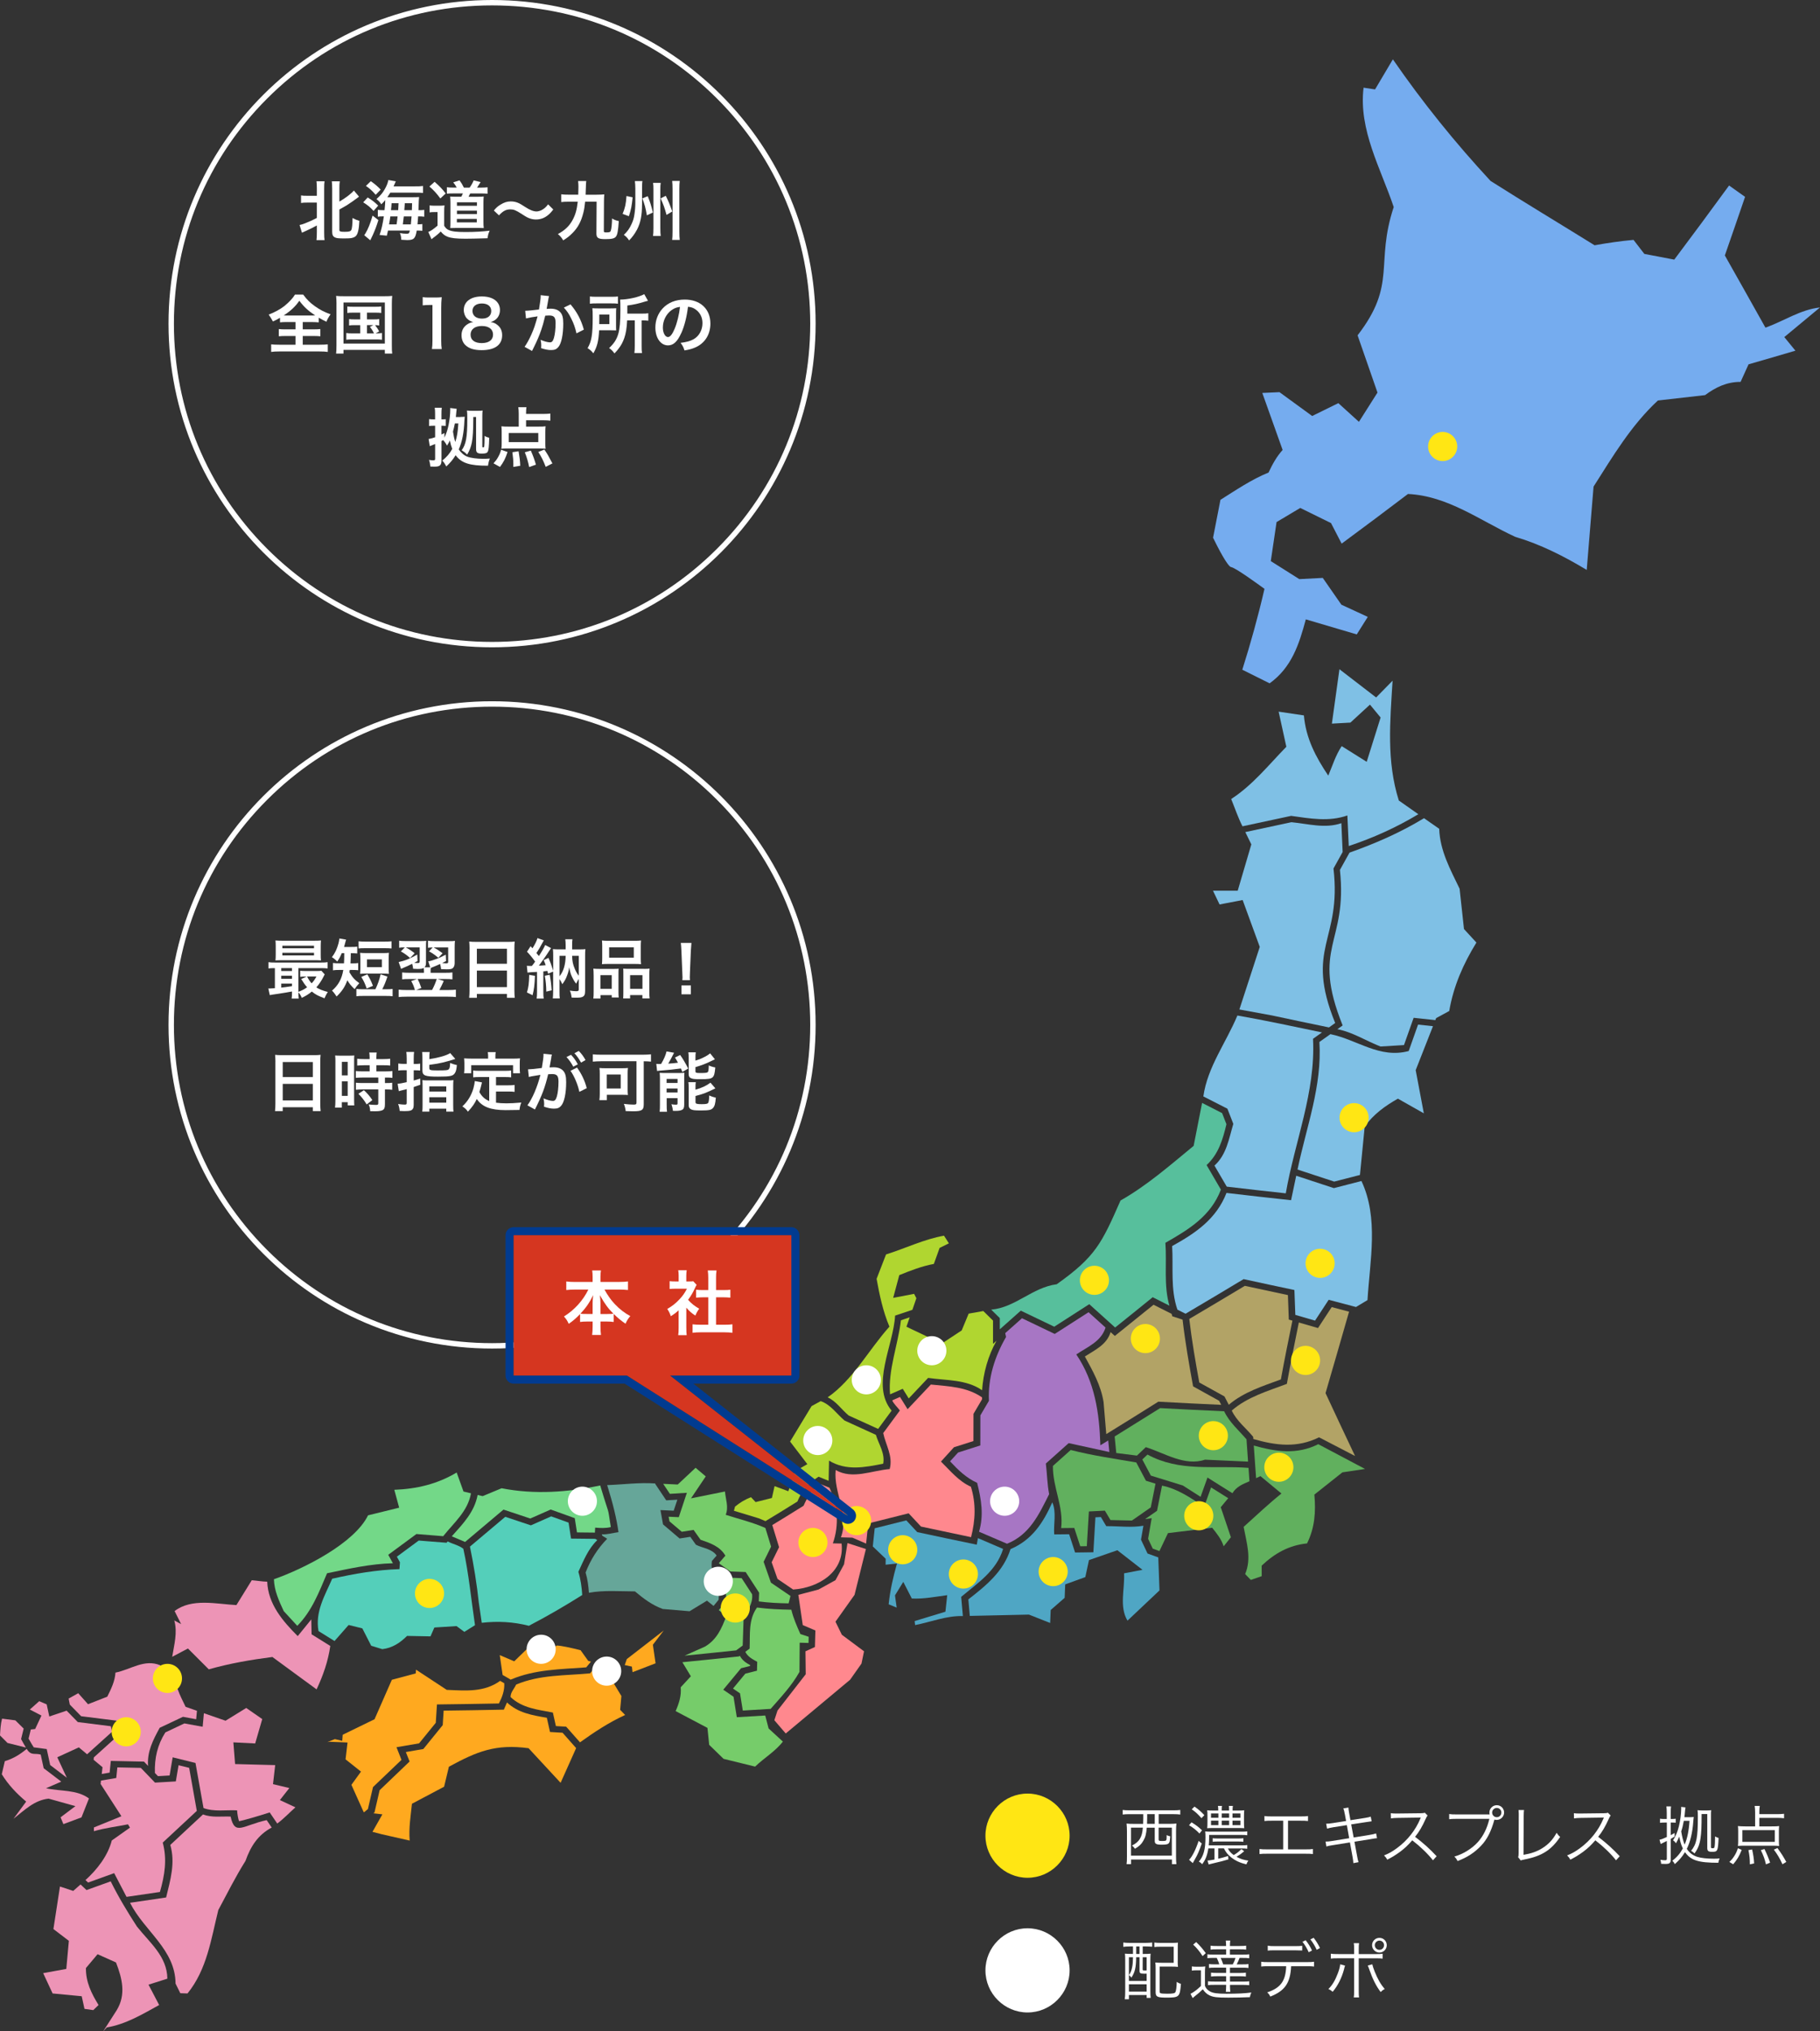
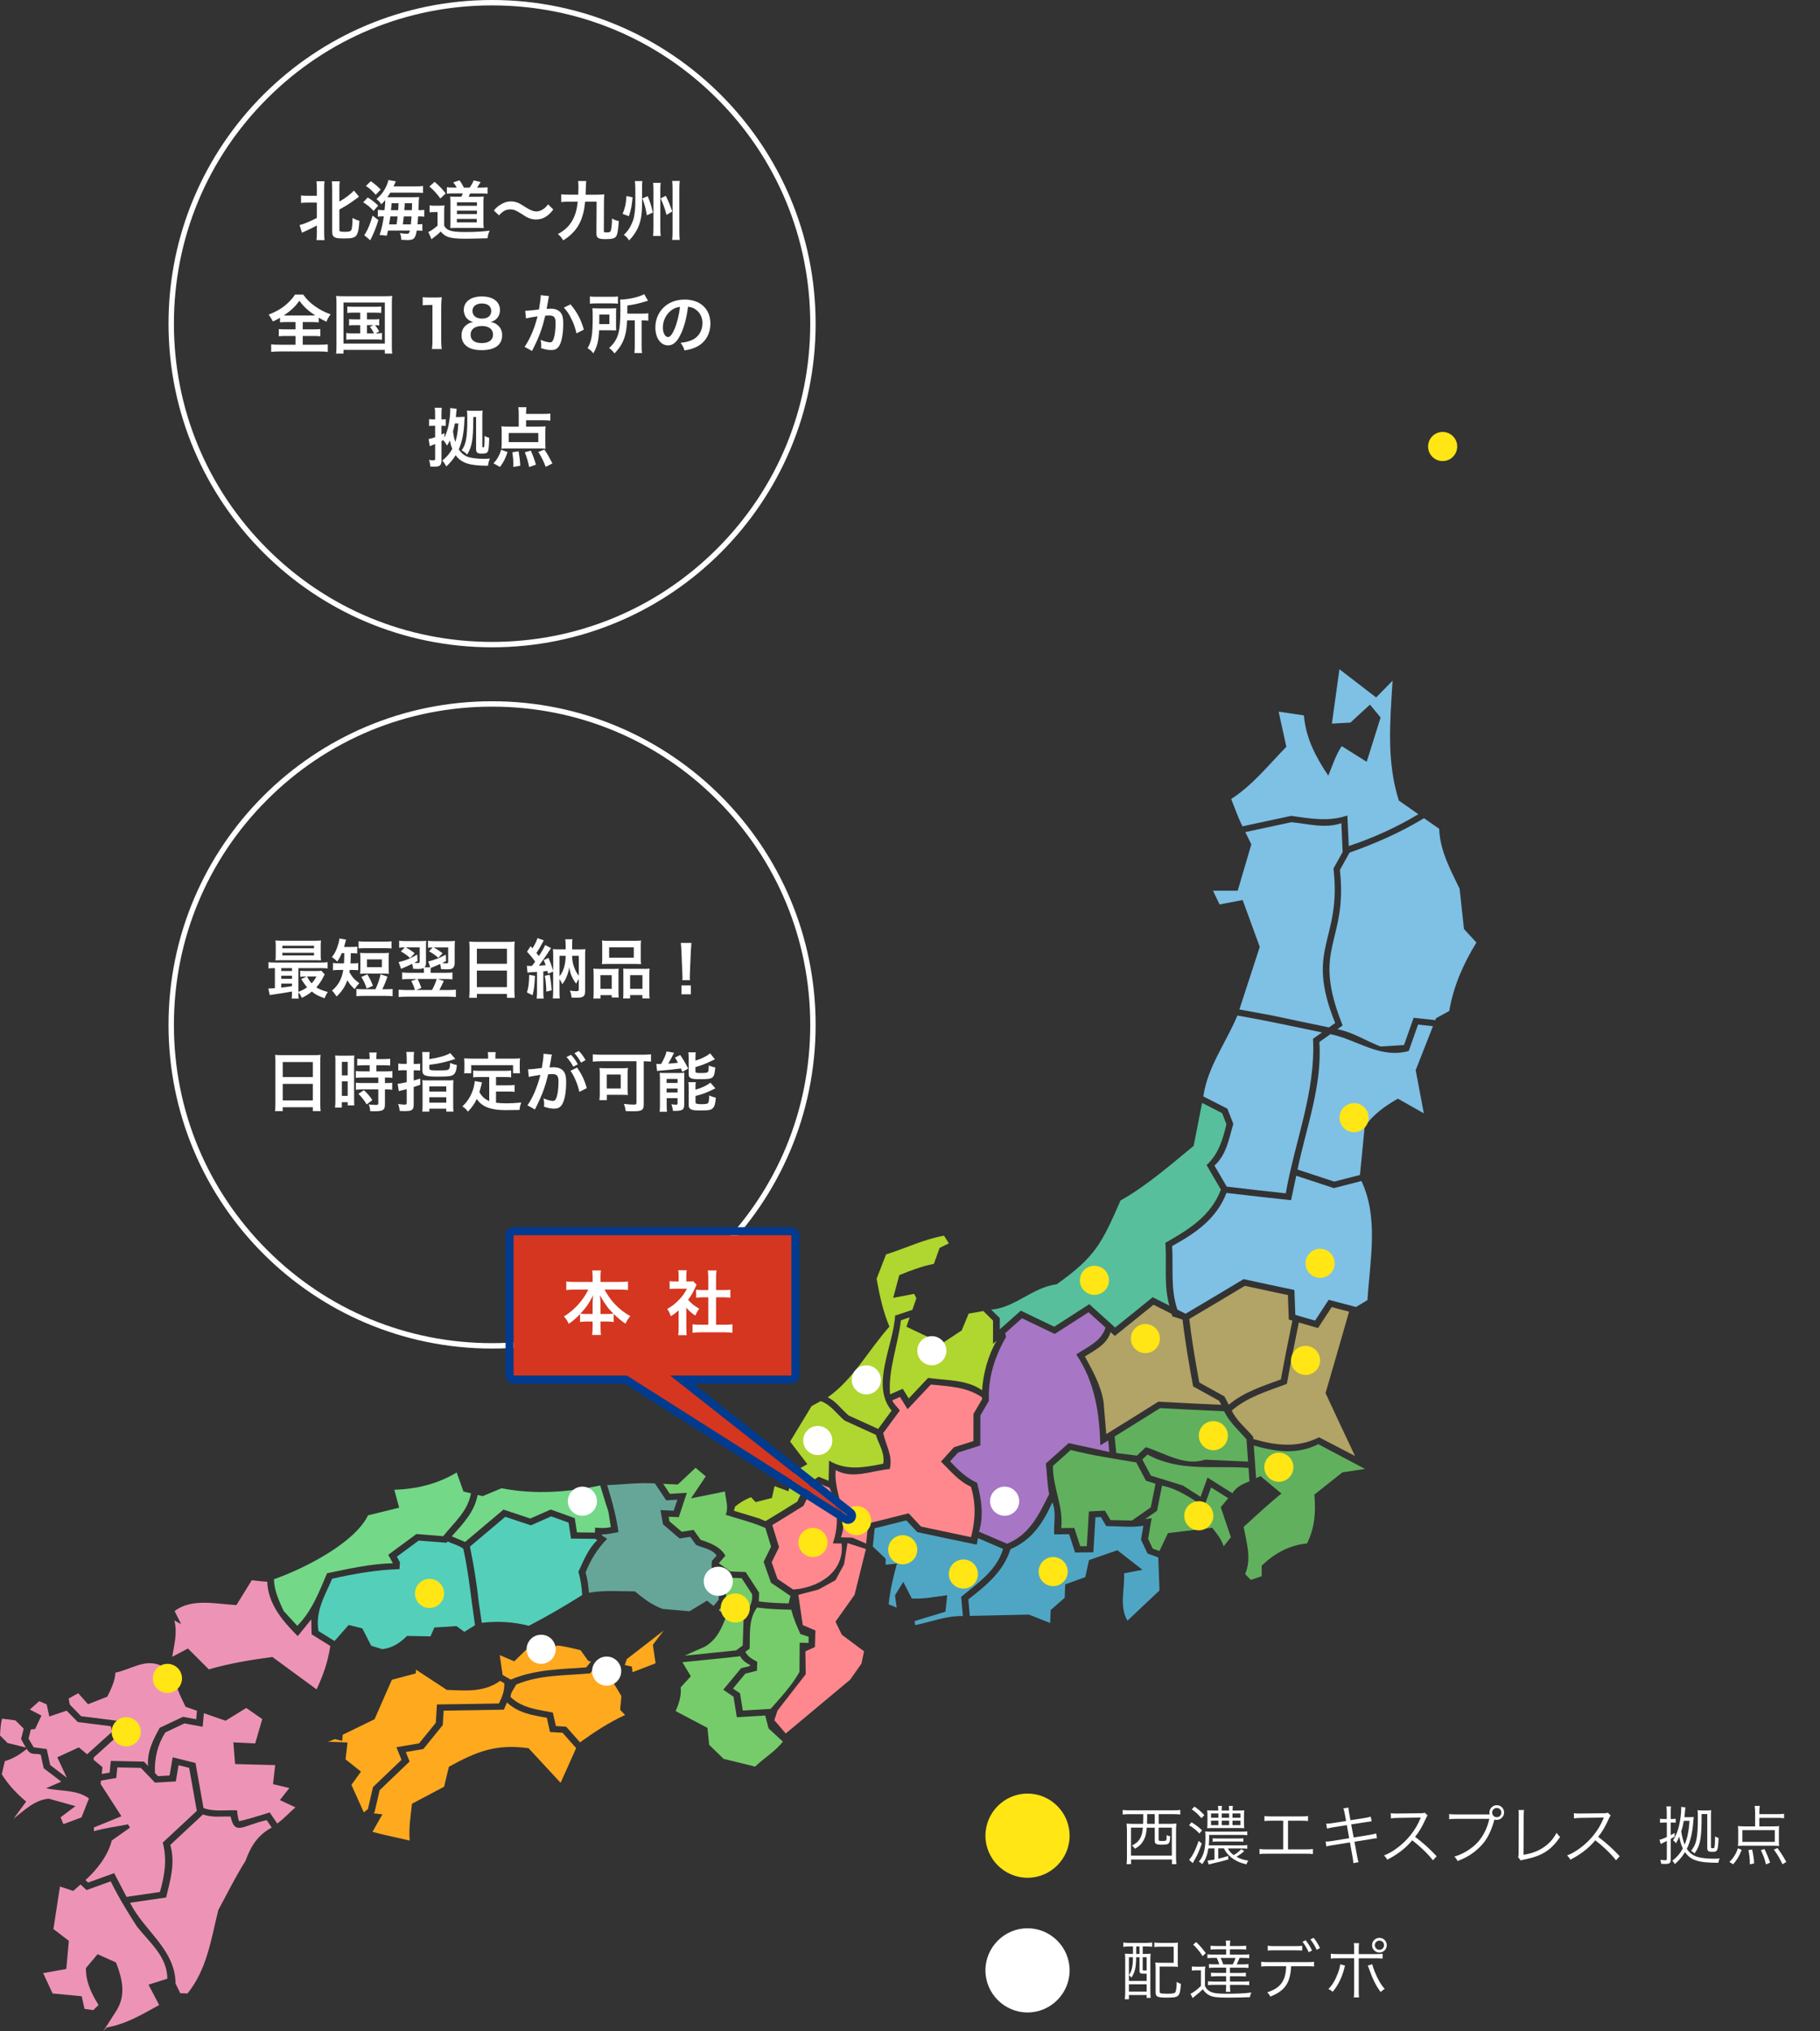
<svg xmlns="http://www.w3.org/2000/svg" id="_レイヤー_2" viewBox="0 0 675 753.16">
  <rect x="0" y="0" width="675" height="753.16" fill="#333333" stroke="none" />
  <defs>
    <style>.cls-1{fill:#73d888;}.cls-1,.cls-2,.cls-3,.cls-4,.cls-5,.cls-6,.cls-7,.cls-8,.cls-9,.cls-10,.cls-11,.cls-12,.cls-13,.cls-14,.cls-15,.cls-16,.cls-17,.cls-18,.cls-19{stroke-width:0px;}.cls-2{fill:#75acef;}.cls-3{fill:#76cc6a;}.cls-4{fill:#4fa6c4;}.cls-5{fill:#54cfba;}.cls-6{fill:#61b05e;}.cls-7{fill:#7fc0e5;}.cls-8{fill:#57bf9c;}.cls-9{fill:#d53620;}.cls-10{fill:#b2a366;}.cls-11{fill:#a776c4;}.cls-12{fill:#b0d630;}.cls-13{fill:#ff888e;}.cls-14{fill:#ffe614;}.cls-15{fill:#fff;}.cls-16{fill:#ffa91f;}.cls-17{fill:#ed94b6;}.cls-18{fill:#66a699;}.cls-19{fill:#013b90;}</style>
  </defs>
  <g id="_文字">
    <path class="cls-15" d="M182.5,2c31.52,0,61.15,12.27,83.44,34.56,22.29,22.29,34.56,51.92,34.56,83.44s-12.27,61.15-34.56,83.44c-22.29,22.29-51.92,34.56-83.44,34.56s-61.15-12.27-83.44-34.56c-22.29-22.29-34.56-51.92-34.56-83.44s12.27-61.15,34.56-83.44C121.35,14.27,150.98,2,182.5,2M182.5,0C116.23,0,62.5,53.73,62.5,120s53.73,120,120,120,120-53.73,120-120S248.77,0,182.5,0h0Z" />
    <path class="cls-15" d="M182.5,262c31.52,0,61.15,12.27,83.44,34.56,22.29,22.29,34.56,51.92,34.56,83.44s-12.27,61.15-34.56,83.44c-22.29,22.29-51.92,34.56-83.44,34.56s-61.15-12.27-83.44-34.56c-22.29-22.29-34.56-51.92-34.56-83.44s12.27-61.15,34.56-83.44c22.29-22.29,51.92-34.56,83.44-34.56M182.5,260c-66.27,0-120,53.73-120,120s53.73,120,120,120,120-53.73,120-120-53.73-120-120-120h0Z" />
    <path class="cls-11" d="M373.49,572.37c-3.99-1.7-7.56-3.23-10.39-4.46,1.85-6.15.83-12.03-.7-18.12-4.03-1.81-7.07-4.78-10.04-7.97.99-1.09,1.97-2.17,2.96-3.26,2.75-.87,5.51-1.75,8.26-2.64,0-3.71.01-7.43.02-11.14,1.06-1.8,2.12-3.6,3.17-5.41-.42-8.33,2.18-16.52,6.35-23.66-.1-.47-.21-.95-.31-1.42,2.08-1.84,4.15-3.68,6.22-5.53,4.04,1.95,8.1,3.89,12.15,5.82,4.19-2.67,8.37-5.36,12.54-8.05,2.1,1.9,4.2,3.8,6.3,5.69-1.63,5.22-6.63,7.1-10.85,9.96,6.88,10.14,8.57,21.69,8.93,33.69.97-.6,1.94-1.2,2.91-1.79.14,1.43.28,2.85.42,4.28-5.03-1.08-10.06-2.18-15.08-3.3-2.82,2.53-5.64,5.05-8.47,7.57.47,3.76.5,7.65,1.22,11.35-3.82,7.65-7.24,15.01-15.6,18.39Z" />
    <path class="cls-17" d="M9.72,667.98c-3.53-2.96-6.63-6.21-9.06-10.15.38-1.62.76-3.23,1.13-4.85,3.07-.9,5.68-2.5,8.11-4.55,1.63,2.67,2.93,1.46,5.2,2.11.37,1.69.73,3.37,1.1,5.06,2.17,1.66,4.34,3.32,6.52,4.97-1.88.82-3.76,1.64-5.64,2.46,5.32,1.2,11.39.42,15.91,3.78-.92,2.34-1.84,4.68-2.77,7.02-2.24.84-4.47,1.67-6.71,2.5-.35-.84-.69-1.69-1.04-2.53,1.84-1.38,3.67-2.76,5.5-4.14-3.31-.92-6.63-1.85-9.94-2.78-5.36.58-8.96,4.3-13.03,7.47,1.57-2.13,3.15-4.26,4.72-6.39ZM2.78,646.23c-.93-.93-1.85-1.87-2.78-2.8.13-2.09.23-4.17.76-6.21,1.64.21,3.29.42,4.93.63,1.03,1.02,2.06,2.04,3.09,3.06-.32,1.29-.64,2.59-.96,3.88.63,1.17,1.35,2.45,1.78,3.15-2.27-.57-4.55-1.14-6.82-1.71Z" />
    <path class="cls-17" d="M18.62,654.45c-.43-1.98-.86-3.97-1.29-5.95-1.6-.21-3.21-.42-4.81-.64-.39-.58-1.17-1.88-1.92-3.24.28-1.13.56-2.25.83-3.38.54-.06,1.07-.12,1.61-.18.78-1.66,1.55-3.32,2.33-4.98-1.43-.75-2.87-1.5-4.3-2.24,1.16-1.03,2.32-2.06,3.48-3.1.92.4,1.84.79,2.76,1.19.32,1.5.64,3,.97,4.49,2.14-.72,4.29-1.44,6.43-2.16,1.38,1.41,2.76,2.82,4.14,4.23,4.09.52,8.17,1.04,12.26,1.54.16.67.33,1.34.49,2.01-3.09,2.8-6.19,5.6-9.3,8.39-1.02-.85-2.04-1.71-3.06-2.56-2.66,1.23-5.33,2.45-8,3.67,1.18,2.53,2.35,5.06,3.54,7.59-2.05-1.56-4.1-3.12-6.15-4.69Z" />
    <path class="cls-17" d="M38.03,655.23c-1.11-.92-2.21-1.84-3.31-2.76.03-.3.06-.59.09-.89,3.22-2.9,6.44-5.8,9.64-8.71-.4-1.63-.8-3.26-1.19-4.9-4.39-.54-8.77-1.09-13.16-1.65-1.41-1.43-2.81-2.87-4.21-4.31-.15-.74-.3-1.49-.44-2.23,1.19-.66,2.37-1.33,3.56-1.99,1.21,1.36,2.43,2.72,3.64,4.08,2.38-.93,4.76-1.86,7.14-2.8,1.42-2.87,2.83-5.68,3.03-8.92,5.57-1.07,10.71-5.19,16.63-2.71.39,1.17.78,2.34,1.17,3.5,1.56-.53,3.12-1.07,4.67-1.61-1.01,5.01,1.47,9.11,3.54,13.5,1.41.49,2.81.99,4.22,1.48-.1,1.04-.19,2.08-.29,3.13-1.63-.3-3.27-.6-4.9-.9-2.87,1.36-5.75,2.72-8.63,4.07-2.46,4.51-4.73,8.85-4.31,14.13-.51-.53-1.02-1.06-1.52-1.59-4.1-.08-8.2-.16-12.3-.26-.15,1.45-.29,2.89-.44,4.34-.97.17-1.95.33-2.92.5.1-.84.2-1.68.29-2.52Z" />
    <path class="cls-17" d="M42.35,694.5c-3.22,1.17-6.45,2.33-9.67,3.49-.33-.31-.66-.62-.98-.92,4.31-3.87,8.32-9.03,9.76-14.68,2.25-1.58,4.5-3.17,6.74-4.76-.24-.41-.48-.82-.72-1.23-4.21.85-8.52,1.33-12.65,2.55,0-.46,0-.93,0-1.39,3.41-1.38,6.81-2.77,10.2-4.16-2.58-3.99-5.16-7.97-7.72-11.97.05-.41.1-.83.14-1.24,1.89-.32,3.78-.64,5.67-.97.13-1.31.26-2.62.4-3.93,2.9.06,5.81.12,8.71.18,1.75,1.83,3.51,3.65,5.26,5.47,2.57-.15,5.14-.3,7.72-.45.34-2,.68-4,1.02-6,1.31.33,2.62.65,3.93.97.94,5.32,1.88,10.64,2.83,15.96-4.2,3.93-8.41,7.84-12.63,11.75,1.68,6.26.72,12.19-1.05,18.32-2.12.32-7.68,1.13-12.38,1.81-1.54-2.93-3.07-5.87-4.59-8.81Z" />
    <path class="cls-17" d="M43.3,745.29c3.5-5.75,2.02-11.77-.28-17.67-2.28-1.02-4.55-2.04-6.83-3.06-1.44,1.71-2.88,3.42-4.32,5.13-.08,5.15,2.03,9.41,4.68,13.71-.65.63-1.31,1.26-1.96,1.89-1.09-.16-2.17-.31-3.26-.47-.34-1.56-.68-3.12-1.02-4.68-3.6-.34-7.2-.68-10.8-1.03-1.17-2.51-2.33-5.02-3.5-7.53,2.86-.52,5.72-1.04,8.58-1.56.32-3.47.63-6.95.95-10.42-1.91-1.46-3.82-2.91-5.73-4.37.81-5.26,1.62-10.51,2.43-15.77,1.64.54,3.28,1.09,4.92,1.63.9-.8,1.81-1.59,2.71-2.39.74.7,1.48,1.39,2.22,2.08,2.99-1.07,5.98-2.15,8.97-3.23,2.86,5.79,6.2,11.31,9.71,16.73,4.8,6.07,11.2,11.06,11.3,19.35-2.33.74-4.66,1.48-6.99,2.22,1.31,2.52,2.63,5.03,3.95,7.55-6.23,3.43-12.3,7.11-19.42,8.31-.45.49-.91.97-1.36,1.46,1.69-2.62,3.37-5.25,5.05-7.87Z" />
    <path class="cls-17" d="M65.11,735.47c-.1-12.72-11.52-19.38-16.89-29.98,6.3-.91,10.96-1.6,13.39-1.97,1.59-6.52,3.47-12.82,1.55-19.48,4.06-3.76,8.11-7.53,12.14-11.31,3.27,1.27,6.8.65,10.23.8,1.58,7.25,4.44,3.28,13.37,1.31.62.92,1.25,1.83,1.87,2.75-5.14,2.76-7.82,6.99-9.73,12.38-3.7,5.88-6.8,12.1-10.08,18.22-2.69,10.85-4.19,21.99-11.42,30.92-.89-.03-1.78-.06-2.67-.09-.59-1.19-1.18-2.38-1.76-3.56Z" />
    <path class="cls-17" d="M88.68,675.26c-.31-.6-.68-2.79-.75-4.04-4.16-.22-8.48.61-12.45-.85-1-5.57-1.99-11.15-2.98-16.72-2.82-.69-5.64-1.39-8.46-2.09-.38,2.24-.76,4.49-1.14,6.73-1.44.09-2.88.17-4.32.25-.38-.39-.76-.79-1.13-1.18-.18-5.49.92-10.37,3.87-15.03,2.36-1.11,4.71-2.22,7.06-3.34,2.26.42,4.52.83,6.78,1.24.15-1.67.31-3.35.46-5.02,2.67.93,5.35,1.86,8.03,2.78,2.56-1.57,5.12-3.15,7.67-4.73,1.98,1.38,3.96,2.75,5.94,4.12-.87,3.01-1.75,6.03-2.62,9.04-2.7-.13-5.4-.27-8.09-.41.21,2.68.43,5.37.64,8.05,4.96.15,9.91.28,14.87.39-.27,2.35-.54,4.71-.81,7.06,2.02.48,4.04.96,6.06,1.44-1.17,1.49-2.34,2.98-3.51,4.47,1.92.89,3.85,1.79,5.77,2.68-2.26,1.99-4.32,4.23-6.75,6.01-.94-1.37-1.87-2.75-2.8-4.12-4.33,1.42-10.16,3.07-11.33,3.26Z" />
    <path class="cls-16" d="M186.41,621.01c-.35-2.45-.71-4.89-1.06-7.34,1.79.76,3.58,1.53,5.37,2.29,2.99-2.9,5.98-5.8,8.96-8.7,2.05,1.12,4.2,2.07,6.19,3.3.19-.15.39-.3.58-.45,1.77.05,5.04.78,8.88,1.74.94,1.32,1.89,2.64,2.83,3.95.34.09.68.19,1.02.28-.59.71-1.18,1.42-1.77,2.13-9.49.71-19,.73-27.9,4.5-.01.03-.03.05-.04.08-1.02-.59-2.05-1.18-3.07-1.78Z" />
    <path class="cls-16" d="M134.88,671.87c-1.52-3.37-3.04-6.74-4.55-10.11,1.19-1.63,2.37-3.27,3.55-4.9-1.91-1.51-3.82-3.03-5.72-4.55.24-2.08.49-4.16.73-6.24-2.22-.08-4.44-.22-6.67-.28,0,0-.54.07-.81.11.93-.36,1.86-.73,2.79-1.09.91.21,1.82.42,2.73.64.06-.75.11-1.51.17-2.26,3.94-1.91,7.88-3.82,11.81-5.75,2.15-4.87,4.29-9.75,6.42-14.63,2.96-.78,5.91-1.57,8.87-2.36.03-.46.06-.92.09-1.39,3.79,2.51,7.59,5,11.4,7.49,7.02.28,13.81.98,19.8-3.34.51.3,1.02.59,1.53.89.15,2.72-.77,5.09-1.98,7.49-7.66.15-15.31.27-22.98.36-.15,2.27-.29,4.54-.44,6.81-2.06,2.54-4.12,5.08-6.19,7.62-2.79.48-5.59.96-8.38,1.43.62,1.56,1.23,3.13,1.85,4.69-3.51,3.37-7.03,6.74-10.56,10.09-.63,2.72-1.26,5.43-1.89,8.15-.46.39-.93.77-1.4,1.16-.07,0-.13-.02-.2-.02Z" />
    <path class="cls-16" d="M141.37,680.02c-1.08-.28-2.15-.56-3.23-.83,1.23-2.16,2.45-4.33,3.68-6.49-1.11-.13-2.21-.26-3.32-.39.13-.11.27-.22.4-.33.63-2.74,1.27-5.49,1.9-8.23,3.71-3.54,7.42-7.09,11.11-10.64-.46-1.17-.93-2.34-1.39-3.51,2.16-.37,4.33-.74,6.49-1.12,2.4-2.95,4.8-5.91,7.19-8.86.11-1.79.23-3.58.34-5.37,7.44-.09,14.89-.21,22.33-.37.39-.88.78-1.77,1.17-2.65,4.15,3.88,9.36,4.74,14.77,5.66.39,1.76.79,3.52,1.18,5.28,1.55.1,3.11.19,4.66.28,1.67,1.9,3.35,3.79,5.03,5.69-1.91,4.29-3.83,8.58-5.76,12.87-3.98-4.27-7.94-8.54-11.88-12.83-12.16-1.62-19.04,1.13-29.55,6.87-.59,2.47-1.19,4.94-1.78,7.41-3.97,2.11-7.94,4.22-11.92,6.31-.47,4.55-1.23,9.08-.84,13.66-3.53-.79-7.06-1.6-10.59-2.4Z" />
    <path class="cls-16" d="M209.97,640.2c-1.27-.08-2.54-.15-3.8-.23-.37-1.67-.75-3.34-1.12-5.01-5.64-1.09-11.34-1.62-15.69-5.74-.05-1.75,1.37-3.1,2.06-4.63,8.72-3.7,18.16-3.29,27.43-4.16,1.01-1.21,2.01-2.42,3.01-3.63,2.37.53,4.56,1.07,6.07,3.12-.06,1.47-.13,2.94-.19,4.41.91,1.5,1.81,3,2.72,4.5-.15,1.71-.31,3.41-.46,5.12.62.64,1.23,1.27,1.85,1.91-5.98,2.73-11.4,6.32-16.74,10.14-1.72-1.93-3.43-3.87-5.14-5.81Z" />
    <path class="cls-7" d="M499.69,302.35c-6.89,2.42-13.79,1.12-20.84.15-6.01,1.31-12.02,2.6-18.04,3.87-1.66-3.26-2.81-6.74-4.19-10.12,7.98-5.16,13.89-12.64,20.46-19.37-.96-4.34-1.91-8.68-2.86-13.02,3.12.47,6.25.93,9.37,1.39.72,8.42,4.38,15.42,9.04,22.33,1.56-3.7,2.74-7.58,4.98-10.94,3.08,1.95,6.17,3.89,9.27,5.82,1.73-5.48,3.45-10.95,5.16-16.43-1.32-1.59-2.63-3.18-3.95-4.78-2.41,2.23-4.83,4.45-7.25,6.67-2.29.13-4.58.26-6.87.38.94-6.72,1.88-13.45,2.8-20.17,4.52,3.5,9.06,6.99,13.61,10.47,2.04-2.07,4.07-4.15,6.1-6.22-.91,15.02-2.31,29.86,2.32,44.43,2.4,1.7,4.81,3.39,7.23,5.08-8.14,4.9-16.79,8.8-25.8,11.79-.17-3.78-.35-7.55-.52-11.33Z" />
    <path class="cls-7" d="M471.65,376.48c-4-.72-8-1.46-11.99-2.2,2.54-7.73,5.06-15.47,7.56-23.2-2.13-5.79-4.24-11.58-6.35-17.38-2.85.56-5.71,1.11-8.56,1.65-.81-1.7-1.63-3.4-2.44-5.11,3.05.01,6.11.01,9.17.01,1.69-5.72,3.38-11.45,5.05-17.18-.74-1.52-1.49-3.04-2.23-4.56,5.7-1.2,11.4-2.42,17.09-3.66,6.21.58,12.43,2.46,18.53.36.16,3.56.32,7.13.48,10.69-1.13,2.04-2.27,4.07-3.4,6.11,3.12,26.96-10.8,29.11.63,57.29-.77.55-1.53,1.1-2.3,1.64-7.09-1.46-14.17-2.95-21.23-4.46Z" />
    <path class="cls-7" d="M454.98,439.97c-1.52-2.6-3.04-5.2-4.56-7.8,4.5-4.08,5.33-9.9,6.99-15.47-.73-1.88-1.46-3.75-2.19-5.63-2.98-1.51-5.95-3.03-8.92-4.55,1.51-10.89,8.47-19.99,12.62-30,10.51,1.83,20.93,4.1,31.38,6.27-1.11.79-2.22,1.57-3.33,2.36,1.01,19.81-6.77,38.03-10.1,57.3-7.3-.79-14.6-1.62-21.89-2.48Z" />
    <path class="cls-8" d="M370.8,488.71c-1.07-1.05-2.13-2.09-3.19-3.14,9-.77,15.24-8.23,24.31-9.41,14.42-10.24,16.69-15.2,23.66-31.05,9.88-5.6,18.39-13.09,27.12-20.26,1.05-5.31,2.09-10.62,3.13-15.93,2.47,1.27,4.95,2.53,7.43,3.79.53,1.37,1.06,2.75,1.6,4.12-1.37,5.71-2.92,11.04-7.36,15.14,1.77,3.04,3.54,6.07,5.31,9.11-3.76,9.81-11.83,14.72-20.59,19.72.57,7.74-.69,15.79,1.49,23.3-2.07-1.04-4.14-2.08-6.2-3.13-4.62,3.76-9.27,7.5-13.93,11.23-3.21-2.88-6.4-5.76-9.59-8.65-4.32,2.79-8.65,5.58-12.99,8.35-4.14-1.97-8.28-3.96-12.41-5.95-2.59,2.31-5.18,4.62-7.78,6.92,0-1.38,0-2.76,0-4.14Z" />
    <path class="cls-10" d="M454.1,517.74c-3.11-1.71-6.21-3.43-9.31-5.15-1.44-7.83-2.79-15.67-3.71-23.57,6.89-4.06,13.76-8.15,20.6-12.27,5.32,1.16,10.64,2.3,15.98,3.43.11,3.03.22,6.05.33,9.08.45.13.89.26,1.34.39-1.48,7.26-2.97,14.51-4.28,21.8-6.8,2.51-13.69,4.63-19.32,9.39-.54-1.03-1.07-2.06-1.61-3.1Z" />
    <path class="cls-6" d="M400.64,573.29c-.74-2.26-1.48-4.51-2.21-6.77-1.62.02-3.25.04-4.87.05.98-8.03-3.16-15.01-3.05-23.06,2.2-1.96,4.4-3.93,6.6-5.9,8,2.05,16.24,3.24,24.31,4.62,1.19,2.26,2.39,4.51,3.58,6.77,1.18.37,2.37.73,3.55,1.1-.58,2.93-1.17,5.86-1.75,8.79-2.33,1.63-4.66,3.25-7,4.88-2.65-.06-5.3-.12-7.95-.18-.69-1.16-1.38-2.33-2.07-3.49-1.98.1-3.95.2-5.93.3-.26,4.29-.51,8.58-.77,12.88-.81.01-1.62.02-2.44.03Z" />
    <path class="cls-3" d="M274.47,627.85c-.87-.6-1.75-1.19-2.62-1.79,1.53-1.84,3.05-3.68,4.57-5.52,1.44-.37,2.89-.73,4.33-1.1.03-1.1.06-2.19.09-3.29-1.75-.98-3.5-1.84-4.42-3.71.53-.39,1.07-.79,1.6-1.18.22-5.31-.51-10.69,2.74-15.24,4.22.57,8.47.73,12.73.81.75,3.15,2.05,6.08,3.36,9.02,1.02.34,2.05.68,3.07,1.02-.02.76-.03,1.52-.05,2.28-1.09-.03-2.18-.06-3.28-.09-.03,3.61-.05,7.22-.08,10.83-2.86,5.11-6.86,9.33-10.69,13.71,0,0,0,0,0,0-3.44.21-6.89.42-10.33.62-.34-2.13-.69-4.25-1.03-6.38Z" />
    <path class="cls-13" d="M288.36,585.4c-.72-2.06-1.45-4.11-2.17-6.17.92-1.86,1.83-3.72,2.75-5.58-.84-2.74-1.68-5.47-2.52-8.21,2.92-1.76,7.03-4.28,11.6-7.15,1.48-3.26,3.06-6.21,6.26-8.05,1.11.45,2.23.91,3.34,1.36,3.07,6.44,3.68,13.88,1.26,20.63,1.08.02,2.16.05,3.24.07,1.19,10.56-8.6,16.41-17.96,17.05-1.94-1.31-3.87-2.62-5.8-3.94Z" />
    <path class="cls-13" d="M316.17,570.11c-1.43-.04-2.87-.08-4.3-.12,3.19-8.53-2.8-16.47-1.93-24.94,6.29,3.58,13.29.18,20.03-.37,1.29-4.85-1.47-8.86-2.4-13.34,2.06-2.79,4.12-5.58,6.17-8.37-.9-1.27-2.21-2.33-2.84-3.76.96-.42,1.93-.84,2.89-1.26.94,1.51,1.88,3.02,2.82,4.54,2.89-3.04,5.76-6.09,8.63-9.15,6.66.69,13.29.83,18.99,4.77,0,.23,0,.46,0,.69-1.06,1.8-2.12,3.6-3.18,5.41,0,3.36-.01,6.73-.02,10.09-2.41.77-4.82,1.54-7.23,2.3-1.6,1.77-3.21,3.53-4.82,5.3,3.49,3.42,6.56,7.3,11.11,9.33,1.94,6.29,1.68,12.36.06,18.7-6.2-1.29-12.39-2.6-18.57-3.93-1.53-1.63-3.05-3.27-4.58-4.91-4.99,1.26-9.98,2.51-14.98,3.75-.26,2.49-.53,4.99-.8,7.48-1.69-.73-3.37-1.47-5.06-2.2Z" />
    <path class="cls-6" d="M446.95,541.18c-7.52,2.57-14.93-2.4-21.99-4.62-1.1,1.04-2.19,2.09-3.29,3.13-2.56-.32-5.11-.64-7.67-.96-.2-2.04-.4-4.09-.6-6.13,5.64-3.49,11.27-7,16.88-10.52,7.91.43,15.82.82,23.74,1.18,1.92,4.07,5.38,7.02,8.28,10.4.19,2.75.39,5.51.58,8.26-5.31-.22-10.62-.47-15.93-.72Z" />
    <path class="cls-10" d="M409.27,519.72c-1-6.13-3.97-11.41-6.92-16.78,3.86-2.49,8.09-4.34,9.55-9.03.52.47,1.05.94,1.57,1.41,4.8-3.84,9.58-7.7,14.35-11.56,2.23,1.13,4.47,2.26,6.71,3.38.08.3.16.6.24.89,1.27.42,2.54.83,3.82,1.25.96,8.3,2.4,16.52,3.9,24.74,3.21,1.79,6.43,3.57,9.66,5.35.26.5.52,1,.78,1.5-7.78-.35-15.56-.74-23.34-1.17-6.41,4.03-12.84,8.04-19.3,12.02-.34-4-.67-8.01-1.01-12.01Z" />
    <path class="cls-12" d="M334.82,514.92c-1.57.69-3.14,1.38-4.72,2.06-.79-8.92,2.97-18.42,4.04-27.46,1.08-.36,2.17-.73,3.25-1.1-.4,1.16-.8,2.33-1.21,3.49,4.36,2.09,8.73,4.17,13.11,6.24,2.46-1.62,4.92-3.24,7.38-4.87.87-2.08,1.73-4.16,2.59-6.23,1.81-.32,3.62-.64,5.43-.96,1.2,1.18,2.4,2.36,3.6,3.55,0,2.87,0,5.75,0,8.62.43-.38.86-.76,1.29-1.14-3.12,5.53-4.93,12.02-5.34,18.33-5.94-4.07-13.15-3.56-20.02-4.57-2.39,2.54-4.78,5.08-7.19,7.62-.74-1.19-1.48-2.38-2.22-3.58Z" />
    <path class="cls-12" d="M314.79,524.85c-2.65-2.17-4.68-5.35-7.83-6.75,9.41-6.52,15.25-17.68,22.91-26.22-2.4-5.69-3.66-11.67-4.76-17.73,1.17-3.01,2.33-6.02,3.5-9.04,7.19-2.26,14.07-5.64,21.5-6.96.6.95,1.21,1.89,1.81,2.84-1.15.57-2.29,1.13-3.44,1.7-.71,1.98-1.42,3.95-2.13,5.93-4.46.83-8.63,2.46-12.82,4.15-.75,2.81-1.51,5.63-2.27,8.44,2.59-.49,5.18-.99,7.77-1.49.28.54.55,1.08.83,1.62-.49,1.43-.98,2.86-1.47,4.29-2.14.72-4.28,1.44-6.42,2.16-.6,11.14-9.13,25.78-1.29,35.23-1.66,2.26-3.33,4.52-5,6.77-3.63-1.64-7.25-3.29-10.87-4.94Z" />
    <path class="cls-12" d="M281.42,562.95c-3.08-.93-6.15-1.87-9.23-2.81.14-.51.28-1.02.42-1.53,1.79-1.5,3.74-2.66,5.92-3.5.57.61,1.14,1.22,1.71,1.82,2.01-.5,4.03-1.01,6.04-1.52.33-1.47.66-2.94.99-4.4,1.7.63,3.41,1.26,5.11,1.89.84-2.48,1.67-4.96,2.5-7.43,1.52-.87,3.03-1.74,4.55-2.61-2.14-2.79-4.27-5.58-6.4-8.37,2.67-4.38,5.32-8.76,7.97-13.15,1.13-.61,2.25-1.22,3.37-1.84,3.7,1.24,5.93,4.73,8.84,7.18,3.87,1.78,7.75,3.55,11.63,5.31,1.09,3.55,3.46,6.89,2.72,10.71-7.02,1.37-13.62,2.73-20.09-1.14-.05,2.49-.1,4.99-.15,7.48-1.25-.51-2.5-1.02-3.74-1.52-3.61,2.32-6.26,5.17-7.84,9.2-4.22,2.64-8.6,5.33-11.84,7.27-.83-.35-1.66-.7-2.49-1.05Z" />
    <path class="cls-3" d="M281.42,593.75c.04-1.08.08-2.15.12-3.23-1.67-2.55-3.33-5.11-4.99-7.66-1.89-.07-3.79-.13-5.68-.21-1.41-1-2.82-2.01-4.23-3.02,0-.03,0-.06,0-.09.8-.91,1.6-1.83,2.39-2.75-2.07-3.5-5.56-4.62-9.21-5.9-.87-1.22-1.73-2.43-2.59-3.65-1.46.23-2.92.46-4.38.69-1.52-1.29-3.04-2.58-4.56-3.87-.1-.57-.21-1.14-.31-1.71,1.26.06,2.51.12,3.77.17,1-3.01,2-6.03,2.99-9.04-2.1.13-4.19.26-6.29.39-.83-1.24-1.66-2.47-2.49-3.71,1.8.09,3.6.17,5.4.25,2.21-2.06,4.41-4.13,6.62-6.2,1.26,1.06,2.51,2.13,3.77,3.19-1.82,2.72-3.64,5.43-5.47,8.14,4.2-.83,8.4-1.68,12.59-2.54.26,2.9,1.44,5.83.28,8.64,4.92,1.59,9.97,2.78,14.71,4.88.7,2.31,1.41,4.61,2.12,6.92-.92,1.88-1.85,3.75-2.77,5.63.9,2.58,1.8,5.15,2.71,7.73,2.41,1.65,4.83,3.29,7.25,4.93-.23.92-.46,1.84-.69,2.75-3.69-.06-7.37-.23-11.04-.72Z" />
    <path class="cls-1" d="M167.55,569.62c4.18-4.7,8.36-8.92,9.6-15.34.62.15,1.23.29,1.85.44,2.35-.97,4.69-1.94,7.03-2.92,12.32,2.4,24.61,1.48,36.58-1.04,3.77,12.67,2.54,6.63,3.93,15.43-1.92.48-3.86.37-5.81.21-.03.61-.06,1.23-.09,1.84-2.22-.02-4.43-.04-6.65-.07-.28-1.76-.55-3.52-.82-5.28-2.98-1.07-5.95-2.14-8.92-3.21-2.52,1.12-5.04,2.23-7.57,3.34-3.32-1.1-6.63-2.2-9.95-3.31-4.73,4.01-9.47,8.01-14.24,12-1.65-.7-3.3-1.4-4.95-2.1Z" />
    <path class="cls-1" d="M105.23,597.35c-1.77-3.81-3.51-7.55-3.64-11.82,10.9-3.81,29.83-13.27,34.91-23.69,3.85-.94,7.69-1.88,11.54-2.84-.6-2.21-1.2-4.42-1.8-6.63,8.32-.31,15.95-2.12,23.13-6.41.84,2.35,1.69,4.7,2.53,7.05.93.22,1.85.45,2.78.67-1.22,6.72-6.25,10.79-10.31,15.89-3.31-.26-6.62-.53-9.93-.8-3.47,2.57-6.96,5.14-10.45,7.7.57,1.05,1.14,2.09,1.72,3.14-8.29.2-16.32,2.02-24.42,3.71-2.96,6.97-5.61,14.01-11.04,19.49-1.68-1.82-3.35-3.64-5.02-5.46Z" />
    <path class="cls-17" d="M101.07,614.35c-7.98,1.03-15.88,2.38-23.63,4.59-2.59-2.57-5.16-5.15-7.74-7.73-1.94,1.03-3.89,2.05-5.83,3.08.72-4.52,2.03-8.96.77-13.49.84.46,1.69.92,2.54,1.38-.81-1.62-1.61-3.23-2.42-4.85,6.35-4.86,15.41-2.62,22.92-2.21,1.9-3.07,3.8-6.15,5.7-9.22,1.91.15,3.84.51,5.73.54.31,8.29,5.72,14.58,11.31,20.18,1.68-2.06,3.36-4.13,5.03-6.19.04,1.84.07,3.68.11,5.52,2.31,1.44,4.62,2.88,6.94,4.32-.81,5.66-2.65,10.94-5.09,16.1-5.47-3.98-10.92-7.98-16.35-11.99Z" />
    <path class="cls-5" d="M137.68,610.21c-1.1-2.15-2.2-4.3-3.3-6.46-1.69-.42-3.39-.84-5.08-1.26-1.74,1.98-3.48,3.97-5.23,5.95-1.98-1.23-3.96-2.46-5.94-3.69-1.3-7.15,2.3-13.07,5.08-19.41,8.24-1.87,16.49-3.29,24.94-3.56.06-.84.12-1.68.18-2.53-.38-.69-.76-1.39-1.14-2.08,2.71-1.99,5.41-3.99,8.11-5.98,3.44.28,6.88.56,10.32.82.13-.16.27-.33.4-.49,1.89.97,4.16,1.41,5.82,2.71,2.05,9.35,2.91,18.88,4.33,28.34-1.32.83-2.63,1.66-3.95,2.48-.97-.71-1.94-1.42-2.9-2.14-2.74.18-5.48.35-8.22.52-.48,1.1-.96,2.2-1.44,3.29-2.89-.05-5.78-.11-8.68-.17-2.65,2.59-5.44,4.47-9.19,4.91-1.37-.42-2.74-.84-4.11-1.26Z" />
    <path class="cls-5" d="M177.6,594.39c-.75-7.05-1.87-14.02-3.31-20.96,4.38-3.67,8.75-7.35,13.1-11.04,3.16,1.06,6.33,2.11,9.5,3.16,2.51-1.1,5.02-2.21,7.53-3.33,2.15.78,4.3,1.55,6.45,2.32.31,1.97.61,3.95.92,5.92,2.99.04,5.99.07,8.98.1.25.15.5.31.75.46-3.4,3.27-5.06,7.56-7.01,11.76.86,2.81,1.23,5.68,1.43,8.6-6.45,4.05-13.02,7.9-19.79,11.41-5.79-1.48-11.55-1.79-17.48-1.11-.35-2.43-.7-4.87-1.06-7.3Z" />
    <path class="cls-18" d="M245.78,596.54c-3.92-1.4-7.13-3.85-10.29-6.5-5.7-.01-11.42-.52-17.07.51-.19-2.54-.49-5.05-1.24-7.5,1.85-4.75,4.45-8.89,8.01-12.53-.58-.36-1.16-.71-1.75-1.07-.09-.19-.17-.39-.26-.58,2.08.15,4.14-.54,6.2-.79q-.99-7.26-4.19-17.45c5.95-.2,11.89-1.04,17.83-.61,0,.06,0,.12,0,.18,1.36,2.03,2.71,4.05,4.07,6.08,1.38-.08,2.75-.17,4.13-.25-.45,1.37-.91,2.73-1.36,4.09-1.64-.07-3.27-.15-4.91-.23.32,1.77.63,3.53.95,5.3,2.05,1.74,4.09,3.49,6.15,5.23,1.32-.2,2.64-.41,3.96-.62.7.98,1.39,1.96,2.09,2.94,2.58,1.3,5.99,1.49,7.68,4.01-.59.67-1.18,1.35-1.76,2.02-.77,5.26,3.05,9.32,2.5,14.38-.63.76-1.25,1.52-1.88,2.28-.81-.65-1.63-1.31-2.44-1.96-2.15,1.31-4.3,2.62-6.46,3.93-3.32-.28-6.64-.56-9.96-.85Z" />
    <path class="cls-3" d="M261.44,610.52c4.39-2.56,6.21-6.73,7.93-11.31-.93-.74-1.86-1.48-2.78-2.23.83-1.01,1.66-2.01,2.49-3.02,1.06-4.21-1.79-7.36-2.27-11.27,1.05.75,2.1,1.5,3.15,2.25,1.7.06,3.4.13,5.1.19,1.29,1.99,2.59,3.98,3.88,5.97.4,3.42-1.8,6.12-3.16,9.09-.11,3.31-.22,6.61-.33,9.92-.81.6-1.63,1.2-2.44,1.8-2.1.23-12.58,1.32-19.11,1.96,2.52-1.11,5.03-2.23,7.54-3.35Z" />
    <path class="cls-3" d="M268.36,652.12c-1.78-1.73-3.56-3.46-5.34-5.19-.21-2.09-.43-4.19-.64-6.28-3.94-2.07-7.88-4.14-11.8-6.23,1.24-2.86,2.17-5.67,1.88-8.82,1.25-1.36,2.51-2.73,3.76-4.09-1.05-1.74-2.1-3.47-3.14-5.21,5.77-.56,15.59-1.57,20.8-2.13.21.01.36-.12.52-.25.85,1.63,2.2,2.6,3.8,3.44,0,.11,0,.21,0,.32-1.12.29-2.24.57-3.36.85-2.2,2.66-4.4,5.31-6.6,7.96,1.27.87,2.54,1.74,3.81,2.61.41,2.53.81,5.06,1.22,7.59,3.51-.2,7.02-.41,10.54-.63.42,1.6.83,3.2,1.25,4.8,1.76,1.62,3.52,3.24,5.29,4.86-2.72,3.59-7,6.1-10.29,9.28-3.9-.95-7.79-1.9-11.68-2.87Z" />
    <path class="cls-4" d="M339.2,601.05c3.82-1.15,7.63-2.31,11.44-3.48.22-2.04.44-4.08.66-6.12-4.37.56-8.71,1.45-13.13,1.23-1.06-2.06-2.11-4.12-3.16-6.18-1.03,1.67-2.05,3.35-3.08,5.02.21,1.51.42,3.02.63,4.53-.99-.41-1.99-.81-2.98-1.22.53-5.15,1.68-10.15,3.09-15.12-1.41.15-2.81.3-4.22.44,0-.74.02-1.47.03-2.21-1.6-1.52-3.19-3.04-4.78-4.57.24-2.24.47-4.49.71-6.73,3.91-.97,7.82-1.95,11.72-2.93,1.35,1.45,2.7,2.9,4.06,4.35,7.35,1.59,14.7,3.14,22.07,4.66.14-.81.28-1.62.43-2.43,2.6,1.13,5.74,2.48,9.34,4.01-2.49,8.13-9.32,12.54-15.55,17.77.21,2.37.42,4.75.63,7.12-6.07-.18-11.81,2.19-17.72,3.34-.06-.49-.11-.99-.17-1.48Z" />
    <path class="cls-4" d="M381.6,598.64c-7.31.17-14.61.33-21.92.49-.18-2.04-.36-4.09-.54-6.13,6.69-5.21,12.97-10.29,15.64-18.64,7.98-3.39,12.07-9.68,15.5-17.34,1.6,3.69.42,7.95.7,11.89,1.85-.02,3.7-.03,5.54-.06.74,2.26,1.47,4.52,2.21,6.77,2.26-.03,4.52-.06,6.78-.09.26-4.32.51-8.64.76-12.96.67-.03,1.34-.07,2.02-.1.67,1.13,1.33,2.25,2,3.38,4.59-.04,9.24.63,13.78-.16-.3,1.72-.6,3.44-.9,5.17.81,1.71,1.62,3.42,2.43,5.14,1.33.48,2.65.96,3.98,1.44.15,4.08.3,8.16.45,12.24-3.94,3.75-7.9,7.48-11.87,11.21-3.14-5.27-.95-11.68-1.27-17.55,2.28-.43,4.56-.87,6.84-1.3-3.11-2.41-6.22-4.84-9.32-7.26-3.51,1.22-7.01,2.44-10.53,3.65-.45,2.1-.9,4.21-1.36,6.31-2.48.9-4.97,1.8-7.46,2.7-.07,1.66-.13,3.32-.2,4.98-1.72,1.51-3.45,3.02-5.18,4.52-.07,1.6-.13,3.21-.2,4.81-2.63-1.04-5.26-2.07-7.89-3.12Z" />
    <path class="cls-6" d="M427.54,574.2c-.58-1.22-1.15-2.44-1.73-3.66.44-2.55.88-5.1,1.32-7.65-.81.12-1.63.24-2.44.36,1.48-1.03,2.95-2.06,4.43-3.1.62-3.11,1.24-6.21,1.85-9.32,5.9,1.19,10.67,4.59,15.62,7.83.86-2.39,1.71-4.78,2.57-7.17,2.12,1.33,4.24,2.66,6.36,3.99-.92,1.12-1.85,2.23-2.77,3.35,1.25,3.71,2.5,7.42,3.76,11.13-.89,1.12-1.79,2.24-2.68,3.36-.85-2.65-2.54-4.75-4.26-6.88-5.46.68-10.93,1.35-16.4,1.99-1.05,2.22-2.1,4.44-3.16,6.65-.82-.3-1.64-.6-2.47-.89Z" />
    <path class="cls-6" d="M438.68,550.77c-3.95-1.21-7.9-2.43-11.85-3.66-1.06-1.99-2.11-3.98-3.17-5.98.64-.61,1.28-1.22,1.92-1.82,12.03,6.53,24.44,3.95,37.47,4.93.12,1.65.23,3.31.35,4.96-2.49,1.05-4.87,2.03-6.32,4.44-3.09-1.93-6.17-3.87-9.25-5.81-.85,2.38-1.71,4.77-2.56,7.15-2.2-1.4-4.39-2.8-6.58-4.21Z" />
    <path class="cls-6" d="M461.8,583.61c2.46-5.82.53-11.57-.56-17.49,4.64-4.17,9.16-8.47,14.02-12.37-2.6-2.15-5.2-4.3-7.79-6.45-.54.25-1.07.5-1.61.75-.29-4.03-.57-8.06-.86-12.09,8.28,2.32,15.96,3.48,23.92-.5,5.76,3.08,11.55,6.14,17.34,9.18-2.8.42-5.59.84-8.39,1.26-3.46,2.76-6.92,5.51-10.4,8.25.57,6.36.17,12.31-2.72,18.1-6.73.7-11.96,3.65-16.83,8.25,0,1.3.01,2.59.02,3.89-1.35.47-2.69.94-4.04,1.4-.7-.72-1.4-1.45-2.1-2.18Z" />
    <path class="cls-10" d="M489.71,533.18c-.17-.09-.33-.18-.5-.27-8.12,4.03-15.94,3.06-24.38.63-.02-.27-.04-.55-.06-.82-2.66-3.23-6.15-5.9-7.94-9.73,5.9-5.11,13.27-7.18,20.44-9.9,1.37-7.61,2.88-15.18,4.44-22.75,2.37.69,4.74,1.38,7.11,2.06,1.7-2.59,3.39-5.18,5.08-7.77,2.14.57,4.29,1.14,6.44,1.7-2.88,10.07-5.79,20.13-8.73,30.19,3.62,7.78,7.27,15.55,10.95,23.32-4.29-2.21-8.57-4.44-12.84-6.67Z" />
    <path class="cls-7" d="M480.41,487.52c-.11-3.07-.23-6.15-.34-9.22-6.29-1.32-12.57-2.67-18.84-4.04-7.15,4.31-14.33,8.58-21.54,12.83-1-.5-2.01-1-3.01-1.51-2.63-7.58-1.48-15.69-1.96-23.58,8.78-4.85,16.39-10.04,20.16-19.7,7.97.94,15.96,1.84,23.95,2.7.64-3.02,1.28-6.05,1.91-9.07,4.65,1.54,9.3,3.07,13.96,4.59,3.41-.87,6.82-1.75,10.23-2.64,6.47,13.78,3.13,29.53,2.24,44.16-1.42.85-2.84,1.71-4.26,2.56-3.38-.89-6.76-1.78-10.13-2.68-1.68,2.58-3.37,5.16-5.06,7.73-2.44-.71-4.88-1.41-7.31-2.13Z" />
    <path class="cls-7" d="M481.23,433.62c3.27-15.83,9.14-30.86,8.11-47.29,1.36-.97,2.73-1.93,4.09-2.9,10.06,2.09,18.21,9.16,29.03,6.26,1.16-3.27,2.32-6.53,3.47-9.8,1.84.2,3.69.4,5.53.59-2.12,5.44-4.26,10.87-6.41,16.3,1,5.34,2.01,10.67,3.02,16.01-3.21-1.81-6.42-3.62-9.62-5.44-4.79,2.72-9.08,5.81-12.31,10.35-.58,5.98-1.17,11.96-1.76,17.94-3.18.83-6.37,1.65-9.55,2.46-4.54-1.48-9.07-2.97-13.6-4.47Z" />
    <path class="cls-7" d="M512,388.01c-5.36-2.07-10.34-5.34-15.99-6.42.65-.46,1.3-.93,1.95-1.39-11.83-29.42,1.92-30.09-1.01-57.66,1.19-2.14,2.38-4.27,3.56-6.41,9.62-3.41,18.9-7.45,27.62-12.77,1.88,1.31,3.76,2.62,5.64,3.93.28,8.14,4.12,15.05,7.57,22.23.54,4.98,1.08,9.96,1.62,14.94,1.53,1.67,3.07,3.34,4.61,5.01-4.88,7.93-8.5,16.16-10.08,25.38-1.62.88-3.24,1.76-4.86,2.64-.1.25-.19.49-.29.74-2.69-.28-5.37-.57-8.05-.86-1.19,3.37-2.38,6.74-3.58,10.11-2.9.18-5.8.36-8.7.53Z" />
    <path class="cls-16" d="M234.36,617.92c-.89-.19-1.77-.37-2.66-.56.25-.74.51-1.48.76-2.22,4.59-3.53,9.16-7.06,13.71-10.61-1.34,1.76-2.69,3.53-4.03,5.29.33,2.29.66,4.58,1,6.88-2.84,1.1-5.69,2.2-8.54,3.29-.08-.68-.16-1.37-.24-2.05Z" />
-     <path class="cls-2" d="M460.74,248.32c3.13-9.89,5.89-19.88,8.23-29.99-1.95-1.4-10.79-7.92-12.48-8.1-.61-.16-2.58-2.62-6.59-10.86.92-4.68,1.83-9.37,2.74-14.05,5.81-3.65,11.46-7.52,17.84-10.12,1.41-3.02,2.98-5.89,5.22-8.37-2.53-7.04-5.04-14.09-7.54-21.14,2.12-.1,4.25-.19,6.37-.29,4.03,2.96,8.07,5.91,12.13,8.84,3.24-1.58,6.47-3.17,9.7-4.77,2.54,2.31,5.09,4.62,7.64,6.93,2.3-3.61,4.59-7.23,6.88-10.85-2.48-7.07-4.94-14.14-7.38-21.22,14.73-19.08,6.41-26.42,13.4-47.57-4.85-14.41-13.07-28.61-11.18-44.25,1.42.22,2.84.43,4.26.64,2.21-3.71,4.42-7.43,6.61-11.15,10.98,15.92,23.07,30.9,36.23,45.09,12.73,8.07,25.73,15.88,38.58,23.85,4.79-.86,9.59-1.56,14.44-2,1.34,1.74,2.67,3.47,4.01,5.2,3.69.72,7.39,1.42,11.1,2.12,6.85-9.13,13.63-18.29,20.33-27.48,1.97,1.41,3.95,2.81,5.93,4.21-2.47,7.24-4.98,14.48-7.5,21.72,5.03,8.92,10.07,17.84,15.06,26.78,6.76-2.42,13.02-6.73,20.22-7.49-4.39,3.67-8.8,7.33-13.23,10.98,1.37,1.68,2.74,3.36,4.12,5.04-5.79,1.71-11.58,3.4-17.38,5.06-.98,2.17-1.96,4.34-2.95,6.51-5.07,0-9.17,1.93-13.18,4.91-5.83.69-11.66,1.35-17.49,1.99-9.89,9.18-16.67,20.62-23.86,31.92-.83,10.3-1.67,20.6-2.54,30.9-8.44-5.09-17.08-9.47-26.54-12.28-13.1-6.06-24.95-15.17-39.75-15.88-8.14,6.18-16.34,12.32-24.6,18.41-1.32-2.54-2.64-5.08-3.95-7.62-3.81-1.86-7.61-3.73-11.4-5.61-2.93,1.75-5.86,3.5-8.79,5.24-.71,4.83-1.42,9.65-2.14,14.47,3.52,2.24,7.04,4.46,10.58,6.68,2.9-.14,5.8-.29,8.7-.45,2.29,3.31,4.59,6.63,6.9,9.93,3.26,1.51,6.52,3.02,9.79,4.52-1.36,2.17-2.72,4.33-4.09,6.5-6.31-1.84-12.61-3.7-18.89-5.58-2.5,9.32-5.28,17.86-13.42,23.72-3.39-1.68-6.78-3.36-10.16-5.06Z" />
    <polygon class="cls-13" points="296.09 591.32 303.58 589.34 309.86 585.88 313.04 580.01 314.31 572.13 321.15 574.33 316.93 591.32 309.86 601.27 312.22 606.11 320.45 612.25 319.51 616.8 315.29 622.79 291.41 642.72 287.19 637.8 288.36 634.22 298.83 620.76 298.73 612.25 302.24 610.66 302.41 604.53 297.73 602.53 296.09 591.32" />
    <circle class="cls-14" cx="535.05" cy="165.55" r="5.4" />
    <circle class="cls-14" cx="489.6" cy="468.4" r="5.4" />
    <circle class="cls-14" cx="502.2" cy="414.4" r="5.4" />
    <circle class="cls-14" cx="424.8" cy="496.3" r="5.4" />
    <circle class="cls-14" cx="484.2" cy="504.4" r="5.4" />
    <circle class="cls-14" cx="474.3" cy="544" r="5.4" />
    <circle class="cls-14" cx="444.6" cy="562" r="5.4" />
    <circle class="cls-14" cx="450" cy="532.3" r="5.4" />
    <circle class="cls-14" cx="390.6" cy="582.7" r="5.4" />
    <circle class="cls-14" cx="357.3" cy="583.6" r="5.4" />
    <circle class="cls-14" cx="334.8" cy="574.6" r="5.4" />
    <circle class="cls-14" cx="317.7" cy="563.8" r="5.4" />
    <circle class="cls-14" cx="301.5" cy="571.9" r="5.4" />
    <circle class="cls-15" cx="303.3" cy="534.1" r="5.4" />
    <circle class="cls-15" cx="321.3" cy="511.6" r="5.4" />
    <circle class="cls-15" cx="345.6" cy="500.8" r="5.4" />
    <circle class="cls-14" cx="405.9" cy="474.7" r="5.4" />
    <circle class="cls-15" cx="372.6" cy="556.6" r="5.4" />
    <circle class="cls-15" cx="266.4" cy="586.3" r="5.4" />
    <circle class="cls-15" cx="225" cy="619.6" r="5.4" />
    <circle class="cls-15" cx="216" cy="556.6" r="5.4" />
    <circle class="cls-15" cx="200.7" cy="611.5" r="5.4" />
    <circle class="cls-14" cx="272.7" cy="596.2" r="5.4" />
    <circle class="cls-14" cx="62.1" cy="622.3" r="5.4" />
    <circle class="cls-14" cx="159.3" cy="590.8" r="5.4" />
    <circle class="cls-14" cx="46.8" cy="642.1" r="5.4" />
    <path class="cls-19" d="M293.5,458v52h-45l66,52-82-52h-42v-52h103M293.5,455h-103c-1.66,0-3,1.34-3,3v52c0,1.66,1.34,3,3,3h41.13l81.26,51.53c.5.32,1.05.47,1.6.47.94,0,1.87-.44,2.45-1.27.92-1.3.66-3.1-.59-4.09l-59.2-46.64h36.34c1.66,0,3-1.34,3-3v-52c0-1.66-1.34-3-3-3h0Z" />
    <polygon class="cls-9" points="190.5 458 190.5 510 232.5 510 314.5 562 248.5 510 293.5 510 293.5 458 190.5 458" />
    <path class="cls-15" d="M213.11,478.14c-1.14,0-2.03.05-3.09.16v-3.17c1.01.13,1.87.18,3.09.18h6.68v-1.85c0-1.01-.05-1.66-.16-2.42h3.25c-.13.73-.18,1.43-.18,2.39v1.87h7.05c1.3,0,2.26-.05,3.15-.18v3.17c-1.14-.1-1.92-.16-3.15-.16h-5.56c1.22,2.21,2.44,3.93,3.9,5.46,1.77,1.85,3.61,3.28,5.67,4.37-.81.96-1.25,1.66-1.77,2.83-1.66-1.14-2.78-2.05-4.37-3.61v2.96c-.81-.1-1.53-.16-2.6-.16h-2.31v1.77c0,1.22.05,2.31.18,3.22h-3.28c.13-.96.18-2,.18-3.22v-1.77h-2.05c-1.07,0-1.82.05-2.6.16v-2.94c-1.48,1.56-2.57,2.5-4.21,3.64-.52-1.17-.91-1.77-1.77-2.73,3.9-2.42,7.05-5.9,9.05-9.98h-5.1ZM219.79,483.1c0-.81.08-1.85.21-2.91-1.38,2.81-2.63,4.63-4.73,6.89.6.08,1.12.1,2.31.1h2.21v-4.08ZM225.22,487.19c1.2,0,1.66-.03,2.29-.1-2.03-2.03-3.17-3.61-5.04-6.89.16,1.07.23,2.11.23,2.89v4.11h2.52Z" />
    <path class="cls-15" d="M254.55,492.39c0,1.22.03,1.87.13,2.65h-3.15c.13-.78.16-1.48.16-2.7v-6.53c-1.01.94-1.56,1.35-2.89,2.21-.31-.99-.78-1.92-1.33-2.7,1.82-1.04,3.07-2.03,4.47-3.51,1.22-1.27,1.98-2.34,2.83-4h-4.24c-.94,0-1.48.03-2.18.1v-2.89c.65.08,1.2.1,2.05.1h1.3v-2.18c0-.68-.05-1.38-.16-1.98h3.15c-.1.6-.16,1.17-.16,2.03v2.13h1.07c.81,0,1.17-.03,1.51-.08l1.25,1.35c-.23.39-.39.65-.57,1.09-.86,1.87-1.35,2.73-2.6,4.45,1.22,1.38,2.42,2.31,4.13,3.3-.62.83-1.01,1.56-1.43,2.55-1.35-.88-2.24-1.64-3.35-2.94v7.54ZM265.57,491.17h3.12c1.3,0,2.16-.05,2.96-.16v3.15c-.91-.13-1.92-.18-2.96-.18h-8.89c-1.04,0-2.03.05-2.94.18v-3.15c.83.1,1.74.16,2.99.16h2.83v-10.17h-1.95c-.88,0-1.72.05-2.55.13v-2.94c.75.1,1.43.13,2.55.13h1.95v-4.58c0-1.07-.05-1.69-.18-2.7h3.25c-.16,1.04-.18,1.59-.18,2.7v4.58h2.76c1.17,0,1.82-.03,2.55-.13v2.94c-.83-.08-1.64-.13-2.55-.13h-2.76v10.17Z" />
    <path class="cls-15" d="M418.86,672.63c-.96,0-1.75.05-2.47.14v-1.7c.65.1,1.46.14,2.5.14h16.35c1.03,0,1.82-.05,2.5-.14v1.7c-.72-.1-1.51-.14-2.47-.14h-5.54v3.6h3.72c1.27,0,1.97-.02,2.86-.12-.1.91-.14,1.68-.14,2.95v9.24c0,1.44.05,2.21.14,2.86h-1.66v-1.7h-15.17v1.7h-1.66c.12-.79.14-1.46.14-2.9v-9.19c0-1.13-.05-2.04-.14-2.95.74.1,1.61.12,2.81.12h3.34c.02-.84.05-1.34.05-2.14v-1.46h-5.14ZM419.46,677.63v10.39h15.15v-10.39h-4.9v4.37c0,.5.17.58,1.18.58,1.32,0,1.56-.05,1.68-.41.1-.22.12-.72.12-1.78.5.26.86.38,1.32.46-.1,1.56-.17,2.02-.41,2.4-.34.53-.98.7-2.69.7-2.14,0-2.64-.29-2.64-1.49v-4.82h-2.95c-.22,2.42-.5,3.53-1.32,4.92-.72,1.25-1.46,1.94-3.07,2.9-.36-.55-.6-.79-1.1-1.18,1.51-.79,2.3-1.46,2.93-2.5.65-1.1.94-2.21,1.1-4.15h-4.39ZM425.46,674.05c0,.86-.02,1.37-.05,2.18h2.86v-3.6h-2.81v1.42Z" />
    <path class="cls-15" d="M441.91,675.66c1.58.96,2.5,1.63,3.89,2.95l-.94,1.2c-1.27-1.32-2.26-2.11-3.87-3.07l.91-1.08ZM445.71,683.51c-.94,2.76-1.54,4.13-2.52,5.81-.65,1.15-.72,1.27-.82,1.46l-1.37-1.22c1.15-1.15,2.45-3.7,3.55-7.03l1.15.98ZM443.02,669.83c1.54,1.08,2.4,1.82,3.65,3.19l-1.08,1.1c-1.32-1.51-2.14-2.28-3.6-3.29l1.03-1.01ZM455.38,685.33c.48.98,1.08,1.66,2.18,2.47,1.25-.74,1.87-1.22,2.83-2.21l1.06.79c-.98.84-1.61,1.3-2.86,2.06,1.46.79,2.66,1.18,4.39,1.42-.31.46-.53.84-.72,1.39-2.42-.58-4.15-1.39-5.74-2.67-1.15-.91-1.97-1.97-2.59-3.26h-2.11v3.84c1.22-.29,1.8-.43,3.67-1.01l.1,1.25c-2.06.62-2.76.79-4.97,1.3-1.32.31-1.75.41-2.35.58l-.43-1.46c.62-.02,1.34-.12,2.59-.36v-4.13h-2.28c-.36,2.47-1.06,4.27-2.3,5.86-.36-.43-.72-.72-1.22-.98,1.75-1.97,2.45-4.54,2.45-8.95,0-1.01-.02-1.61-.1-2.23.6.07,1.06.1,2.09.1h11.23c1.18,0,1.73-.02,2.28-.12v1.44c-.6-.1-1.15-.12-2.26-.12h-11.88v1.3c0,.82-.05,1.49-.14,2.57h12.17c1.1,0,1.58-.02,2.11-.12v1.39c-.58-.1-1.1-.12-2.11-.12h-5.09ZM459.24,671.29c1.06,0,1.61-.02,2.23-.1-.07.58-.1,1.08-.1,1.99v2.57c0,.94.02,1.49.1,2.09-.67-.05-1.27-.07-2.23-.07h-9.41c-.84,0-1.49.02-2.11.07.07-.43.1-1.18.1-2.04v-2.59c0-.89-.02-1.46-.1-2.02.62.07,1.22.1,2.23.1h1.87v-.14c0-.77-.02-1.08-.12-1.56h1.51c-.07.34-.1.79-.1,1.54v.17h2.74v-.17c0-.74-.02-1.2-.1-1.54h1.51c-.1.46-.12.91-.12,1.56v.14h2.09ZM449.14,672.37v1.61h2.74v-1.61h-2.74ZM449.14,675.03v1.68h2.74v-1.68h-2.74ZM461.14,682.88c-.58-.07-1.1-.1-1.85-.1h-7.71c-.77,0-1.27.02-1.82.1v-1.32c.53.07,1.01.1,1.82.1h7.73c.79,0,1.3-.02,1.82-.1v1.32ZM453.12,673.98h2.74v-1.61h-2.74v1.61ZM453.12,676.71h2.74v-1.68h-2.74v1.68ZM457.11,673.98h2.93v-1.61h-2.93v1.61ZM457.11,676.71h2.93v-1.68h-2.93v1.68Z" />
    <path class="cls-15" d="M477.69,685.69h6.43c1.44,0,1.94-.02,2.81-.14v1.87c-.82-.1-1.51-.12-2.78-.12h-14.26c-1.25,0-1.94.02-2.76.12v-1.87c.86.12,1.37.14,2.78.14h6v-10.63h-4.18c-1.3,0-1.97.02-2.78.12v-1.85c.84.12,1.42.14,2.81.14h10.54c1.39,0,1.97-.02,2.81-.14v1.85c-.82-.1-1.49-.12-2.78-.12h-4.63v10.63Z" />
    <path class="cls-15" d="M498.74,672.54c-.17-1.01-.29-1.46-.53-2.04l1.9-.31c.02.58.07,1.03.26,2.04l.48,2.64,5.42-.84c1.06-.17,1.56-.29,2.11-.48l.34,1.73q-.65.07-2.14.31l-5.45.84.91,4.85,5.95-.96c1.08-.19,1.78-.34,2.38-.55l.34,1.78c-.48.02-.62.05-1.06.12-.1,0-.34.05-.74.12-.26.05-.38.07-.55.1l-6.02.96.98,5.3c.22,1.25.29,1.54.53,2.28l-1.92.36c-.02-.65-.12-1.25-.29-2.3l-.98-5.38-6.43,1.03c-1.37.22-1.51.24-2.3.48l-.31-1.82c.79,0,1.39-.05,2.38-.22l6.38-1.03-.86-4.85-4.94.77c-.98.17-1.78.34-2.4.53l-.34-1.82c.79-.02,1.42-.07,2.5-.24l4.9-.77-.48-2.62Z" />
    <path class="cls-15" d="M531.46,689.75c-1.9-2.42-4.61-5.04-7.68-7.42-1.68,1.92-2.86,3.02-4.58,4.3-1.66,1.2-2.93,1.99-4.71,2.88-.38-.72-.58-.98-1.18-1.58,1.85-.74,3.02-1.39,4.87-2.76,3.84-2.83,6.82-6.62,8.57-10.83.05-.14.07-.17.12-.29.05-.07.05-.1.07-.17-.22.02-.29.02-.58.02l-8.02.12c-1.08.02-1.78.07-2.47.19l-.05-1.94c.65.1,1.08.12,1.9.12h.62l8.57-.1c.84-.02,1.13-.05,1.54-.19l1.01,1.03c-.24.29-.41.58-.67,1.18-1.34,2.98-2.47,4.87-3.96,6.72,3.14,2.4,5.26,4.3,7.99,7.2l-1.37,1.51Z" />
    <path class="cls-15" d="M552.49,672.75c-.07-.26-.1-.48-.1-.7,0-1.51,1.22-2.74,2.74-2.74s2.71,1.22,2.71,2.71-1.22,2.74-2.74,2.74c-.26,0-.5-.02-.84-.12q-.02.07-.05.14c-1.18,4.27-2.71,7.27-4.9,9.55-2.5,2.62-5.21,4.37-8.74,5.69-.34-.74-.6-1.08-1.18-1.66,3.22-.89,6.62-3,8.79-5.45,1.97-2.23,3.36-5.04,4.2-8.54h-12.22c-1.39,0-1.97.05-2.69.14v-1.92c.86.12,1.42.14,2.71.14h12.29ZM553.4,672.03c0,.96.77,1.73,1.73,1.73s1.7-.77,1.7-1.73-.77-1.7-1.7-1.7-1.73.77-1.73,1.7Z" />
    <path class="cls-15" d="M565.23,671.1c-.07.5-.12,1.13-.12,2.14l-.07,14.47c2.76-.46,4.94-1.2,6.87-2.4,2.4-1.49,4.01-3.22,5.4-5.76.6.84.74,1.03,1.32,1.51-3.29,4.9-6.82,7.13-13.23,8.38-.94.19-1.06.22-1.39.36l-.96-1.2c.12-.41.17-.67.17-1.56l.05-13.75v-.89c0-.48-.02-.77-.07-1.3h2.04Z" />
    <path class="cls-15" d="M599.36,689.75c-1.9-2.42-4.61-5.04-7.68-7.42-1.68,1.92-2.86,3.02-4.58,4.3-1.66,1.2-2.93,1.99-4.71,2.88-.38-.72-.58-.98-1.18-1.58,1.85-.74,3.02-1.39,4.87-2.76,3.84-2.83,6.82-6.62,8.57-10.83.05-.14.07-.17.12-.29.05-.07.05-.1.07-.17-.22.02-.29.02-.58.02l-8.02.12c-1.08.02-1.78.07-2.47.19l-.05-1.94c.65.1,1.08.12,1.9.12h.62l8.57-.1c.84-.02,1.13-.05,1.54-.19l1.01,1.03c-.24.29-.41.58-.67,1.18-1.34,2.98-2.47,4.87-3.96,6.72,3.14,2.4,5.26,4.3,7.99,7.2l-1.37,1.51Z" />
    <path class="cls-15" d="M617.28,675.75c-.65,0-1.06.02-1.61.1v-1.54c.48.1.86.12,1.56.12h.94v-2.21c0-1.1-.05-1.75-.14-2.45h1.73c-.1.65-.12,1.32-.12,2.42v2.23h.41c.65,0,1.03-.02,1.44-.1v1.49c-.41-.05-.72-.07-1.46-.07h-.38v4.68c.38-.22.62-.34,1.44-.82v1.34c-.65.41-.84.53-1.44.86v7.61c0,1.32-.43,1.68-1.94,1.68-.62,0-1.18-.02-1.63-.05-.02-.55-.1-.98-.29-1.49.7.12,1.34.17,1.8.17.43,0,.6-.14.6-.55v-6.6c-1.44.7-2.18,1.06-2.28,1.13l-.43-1.58c.77-.17,1.18-.31,2.71-1.01v-5.38h-.89ZM626.41,673.76c.82,0,1.25-.02,1.78-.07-.1.67-.14.98-.19,1.75-.29,4.01-1.1,7.46-2.4,10.06,1.01,1.51,2.26,2.47,3.94,2.98,1.37.43,3.6.67,6.07.67.79,0,1.39-.02,2.18-.1-.29.62-.38.94-.5,1.61-7.37,0-10.22-.89-12.36-3.94-1.08,1.75-2.11,2.95-3.77,4.44-.31-.58-.53-.89-.94-1.25,1.73-1.32,2.95-2.78,3.91-4.56-.65-1.37-.98-2.5-1.32-4.39-.41.94-.67,1.46-1.22,2.47-.38-.55-.6-.77-1.1-1.1.96-1.46,1.7-3.19,2.18-5.21.5-1.99.86-4.68.86-6.6,0-.07-.02-.26-.02-.58l1.61.19c-.12.67-.14.91-.29,2.57-.02.22-.05.41-.12,1.06h1.7ZM624.49,675.11c-.31,1.66-.55,2.69-.96,3.91.36,2.18.7,3.5,1.27,4.92.98-2.35,1.56-5.09,1.8-8.83h-2.11ZM631.09,672.56c0,4.85-.1,6.94-.41,9.03-.34,2.33-.94,3.84-2.21,5.59q-.67-.62-1.27-.96c2.02-2.5,2.5-4.85,2.5-12.65,0-1.2-.02-1.73-.12-2.42.58.07,1.03.1,1.58.1h2.06c.55,0,.86-.02,1.42-.1-.07.65-.07,1.13-.07,2.02v11.69c0,.34.12.41.6.41s.62-.1.7-.43c.14-.6.22-1.92.22-3.96.41.26.79.43,1.3.58-.24,4.87-.36,5.14-2.4,5.14-1.39,0-1.8-.31-1.8-1.42v-12.6h-2.09Z" />
    <path class="cls-15" d="M641.38,690.35c.91-.86,1.27-1.32,1.87-2.26.62-.98.86-1.54,1.3-2.83l1.42.62c-.91,2.28-1.73,3.67-3.17,5.33l-1.42-.86ZM652.51,677.17h4.63c1.32,0,2.06-.02,2.71-.12-.07.53-.1,1.08-.1,1.8v3.84c0,.72.02,1.15.1,1.73-.82-.07-1.39-.1-2.47-.1h-10.35c-1.06,0-1.7.02-2.47.1.07-.58.1-1.1.1-1.73v-3.84c0-.67-.02-1.18-.1-1.8.72.07,1.61.12,2.71.12h3.67v-5.21c0-.89-.05-1.66-.17-2.38h1.9c-.12.67-.17,1.39-.17,2.28v.77h6.77c1.01,0,1.73-.05,2.4-.14v1.66c-.82-.1-1.56-.14-2.4-.14h-6.77v3.17ZM646.2,678.56v4.34h12.03v-4.34h-12.03ZM648.99,691.24c0-2.06-.14-3.34-.53-5.28l1.37-.24c.46,2.14.65,3.38.74,5.18l-1.58.34ZM654.96,691.26c-.46-1.97-.91-3.24-1.9-5.28l1.32-.43c.94,1.87,1.46,3.17,2.11,5.06l-1.54.65ZM661.08,691.21c-1.08-2.3-1.78-3.5-3.19-5.42l1.32-.6c1.46,2.02,2.04,2.9,3.29,5.16l-1.42.86Z" />
    <path class="cls-14" d="M396.7,680.61c0,8.58-7.02,15.61-15.61,15.61h0c-8.58,0-15.61-7.02-15.61-15.61h0c0-8.58,7.02-15.61,15.61-15.61h0c8.58,0,15.61,7.02,15.61,15.61h0Z" />
    <path class="cls-15" d="M418.98,721.69c-.94,0-1.73.05-2.38.14v-1.61c.67.1,1.46.14,2.42.14h5.79c1.01,0,1.8-.05,2.5-.14v1.58c-.65-.07-1.42-.12-2.4-.12h-1.1v2.78h.36c1.18,0,1.82-.02,2.57-.1-.07.74-.1,1.34-.1,2.35v11.57c0,.94.05,1.92.12,2.47h-1.49v-1.06h-6.58v1.56h-1.54c.12-.79.17-1.51.17-2.98v-11.5c0-1.01-.02-1.73-.1-2.42.7.07,1.3.1,2.4.1h.58v-2.78h-1.22ZM418.69,725.67v8.81h6.58v-2.71c-.62.02-.74.02-.84.02-1.51,0-1.8-.17-1.8-1.08v-5.04h-1.25c-.05,3.89-.46,5.59-1.78,7.58-.24-.36-.55-.7-.89-.96.65-.91.96-1.75,1.2-3,.19-.96.24-1.68.29-3.62h-1.51ZM418.69,738.42h6.58v-2.71h-6.58v2.71ZM421.38,724.47h1.25v-2.78h-1.25v2.78ZM423.78,730.21c0,.34.12.38.89.38.05,0,.24-.02.6-.02v-4.9h-1.46l-.02,4.54ZM436.79,727.02c0,.98.02,1.63.1,2.23-.7-.07-1.3-.1-2.33-.1h-4.46v9.17c0,.41.05.55.22.65.26.17,1.03.24,2.52.24,2.14,0,2.86-.14,3.1-.6.26-.48.46-1.94.48-3.79.67.43.91.55,1.56.72-.38,4.87-.62,5.11-5.35,5.11-3.41,0-4.03-.31-4.03-2.02v-8.67c0-1.08-.02-1.68-.12-2.33.74.07,1.34.1,2.33.1h4.49v-5.95h-4.73c-1.2,0-1.8.02-2.45.12v-1.68c.67.1,1.46.14,2.47.14h4.01c.96,0,1.63-.02,2.28-.1-.05.6-.07,1.03-.07,2.35v4.39Z" />
    <path class="cls-15" d="M442.04,729.08c.55.1.96.12,1.87.12h1.25c.72,0,1.22-.02,1.85-.12-.1.74-.12,1.34-.12,2.54v4.7c.41.96.91,1.49,1.87,2.04,1.08.62,2.74.86,6.07.86,4.1,0,6.94-.14,9.27-.46-.34.82-.41,1.01-.55,1.73-2.28.1-5.42.17-7.99.17-4.15,0-5.54-.17-6.94-.82-1.01-.48-1.8-1.2-2.52-2.28-1.1,1.08-1.68,1.58-2.83,2.47-.34.26-.55.46-.94.79l-.79-1.58c1.1-.53,2.52-1.58,3.86-2.9v-5.81h-1.58c-.79,0-1.2.02-1.78.12v-1.58ZM443.65,720.06c1.58,1.54,2.28,2.38,3.55,4.1l-1.18,1.1c-1.27-1.92-1.92-2.74-3.5-4.27l1.13-.94ZM451.3,722.74c-1.1,0-1.8.02-2.33.12v-1.46c.55.1,1.27.12,2.4.12h3.36c0-.79-.05-1.44-.12-2.02h1.66c-.07.55-.12,1.2-.12,2.02h3.62c1.08,0,1.87-.05,2.4-.12v1.46c-.58-.1-1.27-.12-2.3-.12h-3.72v1.97h4.78c1.2,0,1.85-.02,2.38-.12v1.46c-.6-.1-1.25-.12-2.4-.12h-1.18c-.34.89-.62,1.56-1.06,2.4h1.97c1.22,0,1.85-.02,2.38-.12v1.46c-.55-.1-1.22-.12-2.35-.12h-4.51v1.97h3.58c1.06,0,1.85-.05,2.33-.12v1.44c-.53-.07-1.3-.12-2.3-.12h-3.6v1.99h4.75c1.15,0,1.85-.02,2.38-.12v1.46c-.53-.07-1.3-.12-2.38-.12h-4.75v.36c0,.82.05,1.58.12,2.23h-1.66c.07-.65.12-1.44.12-2.26v-.34h-4.34c-1.13,0-1.82.02-2.38.12v-1.46c.53.1,1.22.12,2.38.12h4.34v-1.99h-3.26c-1.03,0-1.82.05-2.35.12v-1.44c.48.07,1.27.12,2.35.12h3.26v-1.97h-3.98c-1.18,0-1.82.02-2.38.12v-1.46c.53.1,1.15.12,2.38.12h1.44c-.29-.94-.55-1.61-.94-2.4h-1.08c-1.15,0-1.78.02-2.38.12v-1.46c.53.1,1.18.12,2.38.12h4.56v-1.97h-3.43ZM452.72,725.94c.38.79.67,1.54.94,2.4h3.55c.41-.74.74-1.54,1.01-2.4h-5.5Z" />
    <path class="cls-15" d="M478.85,729.01c-.29,6.22-2.3,9.14-7.73,11.26-.31-.7-.55-1.01-1.13-1.56,4.97-1.66,6.84-4.22,7.03-9.7h-6.5c-1.51,0-2.02.02-2.76.12v-1.78c.79.12,1.27.14,2.78.14h14.04c1.54,0,1.99-.02,2.78-.14v1.78c-.74-.1-1.25-.12-2.76-.12h-5.76ZM470.19,721.4c.72.14,1.2.17,2.76.17h7.25c1.3,0,1.92-.02,2.76-.12v1.73c-.31-.02-1.22-.05-2.74-.07h-7.3c-1.66,0-2.06.02-2.74.12v-1.82ZM484.25,719.38c1.03,1.32,1.68,2.38,2.35,3.79l-1.22.67c-.55-1.3-1.66-3.12-2.33-3.89l1.2-.58ZM487.2,718.47c1.03,1.34,1.61,2.28,2.35,3.79l-1.22.67c-.48-1.15-1.44-2.74-2.33-3.86l1.2-.6Z" />
    <path class="cls-15" d="M498.86,728.79q-.1.24-.14.41l-.14.48-.12.53c-.86,3.19-2.33,6.1-4.2,8.28-.55-.5-.84-.67-1.58-1.03,1.42-1.37,2.5-3.17,3.53-5.9.5-1.34.79-2.47.84-3.26l1.82.5ZM502.22,722.91c0-1.46-.02-1.9-.14-2.45h1.97c-.1.58-.12,1.01-.12,2.5v1.56h6.05c1.56,0,2.04-.02,2.81-.14v1.82c-.74-.1-1.22-.12-2.76-.12h-6.1v11.95c0,1.46.02,1.99.12,2.54h-1.97c.1-.55.14-1.06.14-2.52v-11.98h-5.88c-1.54,0-2.02.02-2.76.12v-1.82c.77.12,1.22.14,2.78.14h5.86v-1.61ZM508.96,728.31c.12.6.34,1.27.89,2.71,1.13,2.81,2.23,4.73,3.72,6.43-.67.36-.94.55-1.51,1.13-1.68-2.21-2.95-4.75-4.18-8.26-.22-.65-.43-1.18-.6-1.56l1.68-.46ZM514.32,721.21c0,1.51-1.22,2.74-2.71,2.74s-2.74-1.22-2.74-2.74,1.22-2.71,2.74-2.71,2.71,1.2,2.71,2.71ZM509.88,721.21c0,.96.77,1.73,1.73,1.73s1.7-.77,1.7-1.73-.77-1.7-1.7-1.7-1.73.77-1.73,1.7Z" />
    <path class="cls-15" d="M396.7,730.55c0,8.58-7.02,15.61-15.61,15.61h0c-8.58,0-15.61-7.02-15.61-15.61h0c0-8.58,7.02-15.61,15.61-15.61h0c8.58,0,15.61,7.02,15.61,15.61h0Z" />
    <path class="cls-15" d="M113.91,75.12c-1.03,0-1.63.02-2.26.14v-2.81c.6.12,1.1.14,2.26.14h3.6v-2.64c0-1.27-.05-1.94-.14-2.74h3c-.12.77-.14,1.44-.14,2.74v16.2c0,1.42.03,2.11.14,2.88h-3c.1-.82.14-1.54.14-2.9v-2.54c-1.44.82-2.76,1.44-4.46,2.21-.41.17-.82.36-1.06.48l-.89-2.86c.74-.14,1.2-.29,2.04-.62,1.92-.77,2.76-1.15,4.37-1.99v-5.69h-3.6ZM125.86,85.23c0,.6.31.72,1.95.72s2.21-.14,2.5-.7c.26-.5.43-2.23.43-4.42.91.48,1.7.82,2.54,1.06-.14,3.24-.58,4.99-1.39,5.71-.38.34-1.01.58-1.75.7-.53.07-1.2.1-2.45.1-2.14,0-2.86-.07-3.48-.38-.72-.34-1.01-.96-1.01-2.09v-15.94c0-1.34-.05-2.02-.14-2.76h2.95c-.12.82-.14,1.49-.14,2.76v4.75c2.21-1.25,4.49-3,5.38-4.1l1.9,2.26c-.24.17-.38.29-.77.6-.7.55-2.71,1.94-3.82,2.64q-.98.6-2.69,1.54v7.56Z" />
    <path class="cls-15" d="M136.37,73.22c1.68,1.03,2.62,1.75,3.89,3.02l-1.71,1.97c-1.32-1.44-2.09-2.09-3.84-3.19l1.66-1.8ZM140.33,81.6c-.67,2.21-1.13,3.41-2.06,5.52l-.94,1.97-2.26-1.9c.14-.14.29-.34.46-.65.94-1.51,1.85-3.79,2.66-6.6l2.14,1.66ZM137.52,67.18c1.49,1.03,2.47,1.87,3.67,3.12l-1.85,1.92c-1.34-1.54-2.26-2.35-3.62-3.29l1.8-1.75ZM153.44,69.1c1.82,0,2.54-.02,3.46-.14v2.57c-.65-.07-1.42-.1-3.14-.1h-9c-.41.65-.7,1.13-1.1,1.7h9.26c1.15,0,1.87-.02,2.52-.07-.05.34-.07.62-.12,1.34,0,.17-.05,1.34-.12,3.53,1.18,0,1.49-.02,2.14-.12v2.54c-.74-.1-1.3-.12-2.02-.12h-.24c-.1,1.25-.14,2.02-.24,2.95.96,0,1.3-.02,1.8-.12v2.52c-.58-.07-1.01-.1-1.82-.1h-.26c-.5,2.98-1.06,3.53-3.58,3.53-.38,0-.67-.02-2.16-.12-.02-1.03-.14-1.58-.5-2.47.91.17,1.73.24,2.42.24.89,0,1.01-.1,1.27-1.18h-8.11c-.17.77-.21,1.01-.43,1.9l-2.69-.26c.67-1.94,1.18-4.15,1.58-6.89h-.36c-.77,0-1.2.02-1.87.12v-2.54c.67.1,1.2.12,2.23.12h.26c.19-1.8.26-2.78.26-3.74-.48.58-.72.84-1.46,1.56-.48-.77-1.03-1.34-1.8-1.94,1.54-1.37,2.26-2.23,3.07-3.65.7-1.2,1.2-2.47,1.34-3.41l2.76.48q-.53,1.25-.82,1.87h7.46ZM147.08,83.19c.17-1.1.21-1.42.38-2.95h-2.69c-.14,1.03-.17,1.27-.48,2.95h2.79ZM147.68,77.93q.05-.77.14-2.59h-2.59c-.07,1.2-.1,1.49-.22,2.59h2.66ZM152.38,83.19c.12-1.08.19-1.97.26-2.95h-2.88c-.1.91-.22,1.9-.36,2.95h2.98ZM152.76,77.93q.05-1.46.07-2.59h-2.69q-.14,1.92-.19,2.59h2.81Z" />
    <path class="cls-15" d="M159.34,76.15c.6.1.98.12,1.92.12h1.75c.74,0,1.29-.02,1.85-.12-.1.74-.12,1.3-.12,2.62v4.94c.53.86.96,1.27,1.68,1.58,1.27.55,2.9.74,6.26.74s6.34-.17,8.93-.5c-.46,1.01-.62,1.58-.79,2.81-4.3.12-6.43.17-8.23.17-3.43,0-5.3-.22-6.6-.74-1.06-.43-1.61-.86-2.54-1.94-.7.74-1.68,1.58-2.74,2.33-.29.22-.38.29-.67.55l-1.2-2.71c.91-.34,1.92-1.03,3.43-2.33v-5.04h-1.3c-.67,0-1.01.02-1.63.12v-2.59ZM161.19,67.42c1.82,1.58,2.93,2.76,4.1,4.32l-1.97,1.85c-1.42-1.92-2.42-3.02-4.06-4.44l1.92-1.73ZM169.4,69.58c-.34-.67-.77-1.32-1.3-1.97l2.33-.74c.67.91,1.03,1.51,1.63,2.71h2.11c.6-.82,1.08-1.68,1.51-2.69l2.57.62c-.43.72-.96,1.54-1.32,2.06h1.51c1.1,0,1.7-.05,2.38-.14v2.4c-.74-.07-1.51-.1-2.38-.1h-4.06c-.29.6-.38.82-.6,1.22h3.46c1.1,0,1.73-.02,2.16-.1-.07.62-.1,1.3-.1,2.28v7.1c0,.96.02,1.61.12,2.33-.79-.02-1.25-.05-1.85-.05h-8.35c-.74,0-1.27.02-2.23.05.05-.55.07-1.46.07-2.28v-7.18c0-.79-.05-1.68-.1-2.23.55.05,1.25.07,2.33.07h1.8c.29-.53.36-.7.58-1.22h-3.53c-1.1,0-1.75.02-2.4.1v-2.4c.58.1,1.3.14,2.47.14h1.18ZM169.44,82.46h7.39v-1.3h-7.39v1.3ZM169.47,76.3h7.42v-1.3h-7.42v1.3ZM169.47,79.37h7.42v-1.27h-7.42v1.27Z" />
    <path class="cls-15" d="M183.15,78.07c.89-1.08,1.32-1.46,2.38-2.14,1.46-.91,2.54-1.25,3.94-1.25,1.1,0,2.06.22,3.1.72q.62.31,2.18,1.32c1.82,1.18,3.1,1.68,4.25,1.68.5,0,1.2-.19,1.78-.46,1.03-.53,1.66-1.06,2.5-2.18l1.92,1.92c-.98,1.25-1.49,1.75-2.28,2.33-1.22.91-2.59,1.37-4.15,1.37-.72,0-1.46-.12-2.11-.34-.94-.31-1.42-.55-3.29-1.78-2.11-1.34-2.86-1.63-4.13-1.63-1.56,0-2.66.58-4.18,2.21l-1.9-1.78Z" />
    <path class="cls-15" d="M217.01,74.78c-.19,1.87-.34,2.86-.67,4.15-.82,3.24-2.02,5.47-4.03,7.49-1.15,1.15-2.04,1.85-3.43,2.69-.55-.96-1.13-1.63-1.97-2.33,2.64-1.42,4.34-3.07,5.54-5.38.98-1.87,1.49-3.65,1.82-6.62h-3.1c-1.42,0-2.26.05-3.03.14v-2.88c.74.1,1.58.14,3.03.14h3.29c.05-1.25.07-1.8.07-2.88,0-.77-.05-1.51-.12-2.18h3.02c-.1.7-.12,1.2-.14,2.21-.02,1.27-.05,1.85-.1,2.86h3.98c1.25,0,2.09-.05,2.95-.12-.1.98-.1,1.44-.12,2.74l-.05,10.71c0,.6.07.65.98.65,1.13,0,1.44-.12,1.61-.67.26-.84.43-2.45.46-4.51.72.48,1.46.77,2.5.98-.24,3.58-.5,5.04-1.08,5.78-.53.67-1.51.91-3.91.91-2.64,0-3.31-.43-3.31-2.09l.07-11.79h-4.27Z" />
    <path class="cls-15" d="M234.63,73.15c-.34,3.31-.55,4.44-1.39,7.01l-2.33-.86c.91-2.18,1.25-3.7,1.44-6.62l2.28.48ZM238.11,75.72c0,4.22-.53,6.84-1.85,9.41-.87,1.61-1.82,2.9-2.95,4.01-.48-.82-1.18-1.54-1.94-2.06,1.34-1.27,2.11-2.35,2.86-4.01.6-1.3.86-2.18,1.06-3.55.22-1.39.34-2.88.34-4.2v-5.4c0-1.08-.07-2.06-.17-2.78h2.81c-.12.58-.14,1.32-.14,2.74v5.86ZM240.24,72.74c.91,2.3,1.22,3.29,1.9,6.05l-2.23,1.06c-.46-2.69-.86-4.2-1.68-6.29l2.02-.82ZM245.04,67.82c-.12.79-.14,1.27-.14,2.74v13.87c0,1.49.05,2.26.14,3.07h-2.83c.1-.82.14-1.66.14-3.1v-13.83c0-1.42-.02-2.02-.14-2.76h2.83ZM246.92,72.6c1.03,2.09,1.44,3.07,2.4,5.81l-2.11,1.27c-.72-2.62-1.22-4.03-2.21-6.12l1.92-.96ZM252.1,67.1c-.1.84-.14,1.63-.14,3v15.62c0,1.61.05,2.4.14,3.24h-2.81c.1-.82.14-1.7.14-3.24v-15.65c0-1.42-.05-2.16-.14-2.98h2.81Z" />
    <path class="cls-15" d="M106.47,119.4c-1.15,0-1.97.05-2.62.12v-1.7c-1.15.67-1.58.91-2.62,1.37q-.72-1.34-1.58-2.54c2.28-.89,4.22-1.94,5.81-3.17.79-.62,1.9-1.66,2.64-2.52.5-.55.77-.89,1.3-1.73h3.05c1.34,1.82,2.5,2.98,4.27,4.25,1.99,1.42,3.58,2.23,5.88,3.05-.86,1.25-1.15,1.78-1.54,2.76-1.08-.5-1.78-.89-2.86-1.51v1.75c-.7-.07-1.44-.12-2.54-.12h-3.38v2.71h3.89c1.25,0,2.02-.05,2.64-.12v2.69c-.65-.07-1.46-.12-2.64-.12h-3.89v3.24h6.24c1.27,0,2.3-.05,3.05-.14v2.81c-.79-.12-1.8-.17-3.02-.17h-14.98c-1.22,0-2.21.05-3,.17v-2.81c.7.1,1.73.14,3.07.14h5.95v-3.24h-3.53c-1.2,0-2.02.05-2.66.12v-2.69c.74.1,1.46.12,2.66.12h3.53v-2.71h-3.12ZM115.78,116.98c.5,0,.67,0,1.13-.02-2.64-1.75-4.15-3.14-5.9-5.45-1.39,2.06-3.12,3.7-5.79,5.45.48.02.7.02,1.06.02h9.5Z" />
    <path class="cls-15" d="M124.8,112.61c0-1.03-.05-1.92-.14-2.9.79.1,1.54.12,2.83.12h15.15c1.18,0,1.94-.02,2.83-.12-.1.89-.14,1.68-.14,2.88v15.41c0,1.58.02,2.35.14,3.1h-2.74v-1.37h-15.34v1.37h-2.74c.1-.72.14-1.51.14-3.12v-15.36ZM127.39,127.39h15.34v-15.24h-15.34v15.24ZM131,115.92c-1.06,0-1.51.02-2.19.12v-2.42c.65.1,1.11.12,2.19.12h8.16c1.08,0,1.63-.02,2.23-.12v2.42c-.67-.1-1.15-.12-2.23-.12h-3.05v2.5h2.47c1.06,0,1.51-.02,2.06-.12v2.38c-.5-.07-.91-.12-1.54-.12.58.7,1.11,1.49,1.51,2.33l-1.3.72c1.18,0,1.63-.02,2.35-.14v2.5c-.67-.1-1.32-.12-2.26-.12h-8.69c-1.1,0-1.63.02-2.28.12v-2.5c.7.12,1.2.14,2.28.14h2.88v-3.05h-2.06c-1.01,0-1.46.02-2.06.12v-2.38c.58.1,1.01.12,2.06.12h2.06v-2.5h-2.62ZM136.11,123.6h2.59c-.48-1.01-.91-1.68-1.51-2.4l1.27-.65h-2.35v3.05Z" />
    <path class="cls-15" d="M160.2,129.43c.14-.94.19-1.87.19-3.12v-13.23h-1.15c-.89,0-1.58.05-2.47.14v-3.05c.74.12,1.27.14,2.4.14h2.21c1.22,0,1.58-.02,2.45-.12-.14,1.42-.19,2.52-.19,3.96v12.15c0,1.27.05,2.14.19,3.12h-3.62Z" />
    <path class="cls-15" d="M173.19,118.1c-.74-.77-1.18-1.94-1.18-3.17,0-3.07,2.59-5.02,6.7-5.02,2.9,0,5.04.94,6.07,2.62.41.67.65,1.54.65,2.4,0,2.23-1.27,3.86-3.46,4.49,1.08.14,1.8.46,2.59,1.13,1.13.91,1.68,2.16,1.68,3.74,0,3.58-2.69,5.54-7.61,5.54-2.78,0-4.7-.6-6.07-1.92-.89-.86-1.39-2.16-1.39-3.6,0-1.68.65-3,1.97-3.94.79-.55,1.39-.79,2.38-.96-1.01-.26-1.63-.62-2.33-1.32ZM182.86,124.06c0-1.99-1.56-3.19-4.15-3.19s-4.18,1.22-4.18,3.22,1.54,3.12,4.13,3.12,4.2-1.13,4.2-3.14ZM175.23,115.27c0,1.75,1.34,2.86,3.53,2.86s3.43-1.08,3.43-2.83-1.34-2.78-3.48-2.78-3.48,1.08-3.48,2.76Z" />
    <path class="cls-15" d="M203.64,109.77c-.07.22-.14.48-.19.74-.05.31-.07.43-.14.82q-.07.5-.41,2.3c-.1.53-.1.58-.17.89.7-.05,1.03-.07,1.49-.07,1.58,0,2.76.43,3.55,1.27.82.91,1.13,2.06,1.13,4.25,0,4.13-.7,7.42-1.85,8.74-.67.79-1.39,1.08-2.66,1.08-1.1,0-2.09-.19-3.7-.7.02-.48.05-.82.05-1.06,0-.62-.05-1.1-.24-2.04,1.3.58,2.67.94,3.5.94.7,0,1.08-.46,1.44-1.63.38-1.25.62-3.43.62-5.47,0-2.21-.55-2.86-2.45-2.86-.48,0-.84.02-1.39.07-.72,2.93-.94,3.65-1.46,5.21-.84,2.4-1.49,3.94-2.88,6.75q-.12.24-.36.72c-.07.14-.07.17-.19.41l-2.78-1.54c.72-.96,1.68-2.69,2.5-4.51,1.03-2.35,1.37-3.36,2.33-6.79-1.22.14-3.5.55-4.3.77l-.29-2.83c.89,0,3.79-.29,5.11-.48.43-2.59.62-4.06.62-4.85v-.46l3.12.34ZM211.59,112.85c2.4,2.81,3.91,5.67,4.95,9.36l-2.74,1.39c-.46-2.06-1.01-3.65-1.92-5.45-.86-1.78-1.63-2.88-2.76-4.1l2.47-1.2Z" />
    <path class="cls-15" d="M228.48,120.58c0,1.06,0,1.32.05,1.92-.24,0-1.03-.02-2.35-.05h-3.98c-.19,4.01-.72,6.07-2.14,8.54-.72-.89-1.25-1.34-2.14-1.9,1.49-2.54,1.9-4.99,1.9-11.47,0-1.61-.02-2.45-.12-3.34.79.05,1.39.07,2.54.07h3.89c1.1,0,1.68-.02,2.42-.07-.05.5-.07,1.22-.07,2.16v4.13ZM218.79,109.92c.7.1,1.34.12,2.59.12h5.18c1.42,0,1.99-.02,2.62-.12v2.69c-.62-.1-1.25-.12-2.5-.12h-5.45c-1.1,0-1.78.02-2.45.12v-2.69ZM226.01,120.17v-3.55h-3.74v1.73c0,.91,0,1.13-.02,1.82h3.77ZM232.59,118.8c-.14,2.93-.46,4.82-1.06,6.55-.5,1.44-1.18,2.74-2.09,3.89-.36.5-.72.91-1.54,1.8-.65-.89-1.15-1.39-1.99-1.99,1.85-1.73,2.81-3.24,3.41-5.3.53-1.82.77-4.51.77-8.88,0-2.26-.02-3-.1-3.79,2.95-.02,7.03-.94,8.95-2.02l1.37,2.45c-.43.1-.58.14-1.1.31-2.47.77-4.03,1.1-6.55,1.46v3h5.45c1.13,0,1.63-.02,2.33-.14v2.78c-.65-.1-1.2-.12-2.11-.12h-.36v9.5c0,1.25.02,1.85.14,2.59h-2.83c.1-.77.14-1.44.14-2.62v-9.48h-2.83Z" />
    <path class="cls-15" d="M252.63,123.55c-1.37,3.1-2.9,4.51-4.87,4.51-2.74,0-4.7-2.78-4.7-6.65,0-2.64.94-5.11,2.64-6.98,2.02-2.21,4.85-3.36,8.26-3.36,5.76,0,9.51,3.5,9.51,8.9,0,4.15-2.16,7.46-5.83,8.95-1.15.48-2.09.72-3.77,1.01-.41-1.27-.7-1.8-1.46-2.81,2.21-.29,3.65-.67,4.78-1.32,2.09-1.15,3.34-3.43,3.34-6,0-2.3-1.03-4.18-2.95-5.33-.74-.43-1.37-.62-2.42-.72-.46,3.77-1.29,7.08-2.5,9.79ZM249.1,114.96c-2.02,1.44-3.26,3.91-3.26,6.48,0,1.97.84,3.53,1.9,3.53.79,0,1.61-1.01,2.47-3.07.91-2.16,1.7-5.4,1.99-8.11-1.25.14-2.11.48-3.1,1.18Z" />
    <path class="cls-15" d="M170.79,154.58c.72,0,1.1-.02,1.56-.07q-.1.84-.12,1.54c-.17,4.34-.84,7.78-2.09,10.58.89,1.3,1.99,2.23,3.19,2.69,1.25.48,3.5.79,5.88.79.84,0,1.54-.02,2.47-.1-.41,1.06-.53,1.58-.7,2.66-6.82.02-9.82-.96-12-3.89-1.01,1.63-1.9,2.71-3.46,4.18-.46-.94-.98-1.7-1.49-2.18,1.7-1.39,2.74-2.59,3.7-4.34-.38-.98-.62-1.8-.89-3.14-.31.72-.5,1.03-1.06,1.94-.31-.67-.74-1.3-1.42-2.06-.26.17-.36.22-.62.36v7.13c0,1.8-.58,2.35-2.5,2.35h-.17c-.19,0-.41-.02-.65-.02-.41,0-.5,0-.82-.02-.1-1.06-.19-1.56-.48-2.47.67.12,1.13.17,1.56.17.55,0,.7-.12.7-.55v-5.5c-.26.1-.67.26-1.2.48-.19.07-.36.14-.48.19q-.17.07-.31.12l-.43-2.66.14-.02c.67-.12,1.42-.31,2.28-.62v-4.27h-.58c-.6,0-1.1.02-1.66.1v-2.57c.55.1.94.12,1.63.12h.6v-1.85c0-1.15-.02-1.73-.14-2.47h2.62c-.1.72-.12,1.3-.12,2.45v1.87h.38c.53,0,.87-.02,1.22-.07v2.47c-.41-.02-.67-.05-1.22-.05h-.38v3.26c.43-.22.6-.29,1.1-.55v1.71c.77-1.68,1.18-2.93,1.54-4.68.38-1.92.62-4.03.62-5.69,0-.1,0-.22-.02-.62l2.4.29c-.07.43-.14,1.13-.19,1.78-.05.6-.07.79-.12,1.27h1.7ZM168.7,157.01c-.22,1.1-.43,2.04-.7,3,.24,1.63.43,2.5.86,3.86.62-1.9.94-3.67,1.13-6.87h-1.3ZM175.54,154.61c-.02,5.14-.17,7.56-.55,9.5-.36,1.7-.82,2.93-1.73,4.44-.84-.82-.91-.89-2.04-1.61,1.61-2.16,2.09-4.85,2.09-11.42,0-1.99-.03-2.59-.12-3.31.55.07,1.06.1,1.71.1h2.47c.74,0,1.08-.02,1.61-.1-.07.55-.1,1.2-.1,2.14v11.21c0,.24.07.31.29.31.29,0,.38-.1.43-.38.07-.65.12-1.66.12-3.24v-.65c.5.34.96.53,1.73.7-.14,3.77-.22,4.42-.53,5.11-.26.58-.84.77-2.21.77-1.71,0-2.14-.36-2.14-1.78v-11.79h-1.03Z" />
    <path class="cls-15" d="M183.03,171.79c.82-.91,1.18-1.37,1.7-2.3.53-.96.77-1.49,1.13-2.74l2.38.84c-.77,2.38-1.49,3.79-2.81,5.54l-2.4-1.34ZM195.1,158.18h4.51c1.34,0,2.11-.02,2.74-.12-.07.6-.1,1.18-.1,1.99v4.46c0,.82.02,1.3.1,1.87-.67-.07-1.39-.1-2.33-.1h-11.78c-.94,0-1.66.02-2.28.1.07-.62.1-1.13.1-1.82v-4.51c0-.82-.02-1.32-.1-1.99.67.1,1.54.12,2.71.12h3.72v-4.85c0-.94-.05-1.66-.17-2.35h3.03c-.1.6-.14,1.2-.14,2.11v.38h6.43c1.1,0,1.85-.05,2.57-.14v2.64c-.84-.1-1.58-.14-2.57-.14h-6.43v2.35ZM188.67,160.54v3.38h10.97v-3.38h-10.97ZM190.37,173.11c.02-.43.02-.77.02-.98,0-1.37-.12-2.83-.36-4.46l2.3-.36c.38,2.23.55,3.55.62,5.38l-2.59.43ZM196.25,173.16c-.34-1.78-.89-3.7-1.61-5.47l2.23-.62c.89,2.02,1.32,3.26,1.9,5.21l-2.52.89ZM202.4,173.09c-.98-2.47-1.56-3.62-2.76-5.52l2.26-.89c1.2,1.8,1.42,2.16,2.98,5.14l-2.47,1.27Z" />
    <path class="cls-15" d="M108.29,367.61q-2.28.43-4.87.82c-1.92.26-2.76.41-3.36.53l-.55-2.47c.17.02.26.02.38.02.38,0,1.06-.05,2.06-.12v-7.44c-1.06,0-1.66.02-2.38.12v-2.33c.65.12,1.27.14,2.47.14h16.97c1.22,0,1.82-.02,2.5-.14v2.33c-.77-.1-1.34-.12-2.52-.12h-8.33v8.79c1.25-.46,2.33-1.01,3.24-1.7-.84-.96-1.32-1.63-2.18-3.05l2.04-.91h-.62c-.77,0-1.2.02-1.8.1v-2.26c.55.07,1.03.1,2.02.1h4.03c.82,0,1.42-.02,1.8-.1l1.25,1.37c-.17.24-.22.34-.38.7-.79,1.58-1.75,3.02-2.74,4.1,1.08.7,2.4,1.22,4.25,1.7-.48.72-.86,1.46-1.22,2.35-2.54-.98-3.22-1.34-4.7-2.5-1.2.98-2.16,1.58-3.72,2.33-.31-.77-.72-1.46-1.25-2.02,0,.98.02,1.68.12,2.3h-2.64c.1-.58.14-1.22.14-2.42v-.22ZM118.95,354c0,.94.02,1.51.1,2.09-.55-.05-1.42-.07-2.23-.07h-12.19c-1.08,0-1.73.02-2.47.07.07-.6.1-1.2.1-2.06v-3.24c0-.89-.03-1.49-.1-2.09.79.07,1.44.1,2.54.1h11.81c1.11,0,1.73-.02,2.54-.1-.07.58-.1,1.15-.1,2.09v3.22ZM108.29,358.94h-3.98v1.08h3.98v-1.08ZM108.29,361.77h-3.98v1.15h3.98v-1.15ZM108.29,364.68h-3.98v1.49c1.18-.12,1.73-.19,3.98-.53v-.96ZM104.72,351.6h11.74v-.96h-11.74v.96ZM104.72,354.24h11.74v-.98h-11.74v.98ZM113.88,362.06c.65,1.22.98,1.75,1.7,2.52.74-.77,1.15-1.37,1.78-2.52h-3.48Z" />
    <path class="cls-15" d="M126.75,353.42c-.58,1.34-.84,1.85-1.68,3.1-.62-.67-1.32-1.25-1.97-1.63,1.2-1.61,1.85-2.98,2.42-5.06.22-.84.24-1.01.34-1.87l2.52.43c-.1.24-.26.79-.46,1.58-.1.41-.17.67-.31,1.13h2.74c1.01,0,1.56-.02,2.14-.12v2.54c-.62-.07-1.3-.1-2.16-.1h-.22c-.02,1.66-.07,2.93-.12,3.77h.84c.91,0,1.39-.02,2.02-.12v2.66c-.65-.07-1.18-.1-2.09-.1h-1.03c-.05.34-.07.46-.14.84,1.08,1.87,1.97,2.86,3.67,4.06-.84.91-1.2,1.37-1.73,2.21-1.25-1.15-1.97-2.04-2.71-3.29-.84,2.38-2.02,4.15-3.98,6.02-.55-.86-1.1-1.58-1.7-2.18,2.33-1.97,3.65-4.37,4.18-7.66h-1.49c-1.06,0-1.63.02-2.33.14v-2.74c.7.12,1.2.14,2.35.14h1.73c.05-.79.1-2.04.1-3.77h-.91ZM139.23,366.79c.94-1.99,1.39-3.29,1.94-5.54l2.52.84c-.65,1.97-1.13,3.14-1.92,4.7h1.42c1.13,0,1.66-.02,2.42-.12v2.71c-.74-.1-1.3-.12-2.42-.12h-8.59c-1.13,0-1.68.02-2.42.12v-2.71c.77.1,1.3.12,2.42.12h4.63ZM132.99,349c.72.1,1.25.12,2.42.12h7.37c1.18,0,1.7-.02,2.42-.12v2.66c-.77-.07-1.34-.1-2.42-.1h-7.37c-1.06,0-1.68.02-2.42.1v-2.66ZM144.15,358.89c0,1.01,0,1.46.1,2.18-.72-.07-1.32-.1-2.28-.1h-6.14c-.94,0-1.61.02-2.28.1.07-.74.1-1.22.1-2.18v-3.38c0-.98-.02-1.49-.1-2.23.65.07,1.3.1,2.42.1h5.86c1.1,0,1.75-.02,2.42-.1-.07.72-.1,1.2-.1,2.23v3.38ZM135.99,366.5c-.58-1.7-1.1-2.88-1.99-4.27l2.23-.98c1.01,1.66,1.49,2.66,2.09,4.27l-2.33.98ZM136.11,358.6h5.52v-2.88h-5.52v2.88Z" />
    <path class="cls-15" d="M168.63,357.05c0,.91-.26,1.58-.79,1.97-.38.29-.96.38-2.23.38-.46,0-1.11-.02-2.02-.07-.07-.65-.14-1.13-.36-1.92-1.13.53-1.27.58-2.45,1.06-.48.17-.7.29-1.01.43-.07.48-.07.65-.07,1.08v.7h5.47c1.25,0,1.94-.02,2.62-.14v2.57c-.77-.1-1.51-.12-2.57-.12h-2.9l2.26.72c-.53,1.2-1.01,2.21-1.63,3.36h3.31c1.22,0,2.14-.05,2.81-.14v2.74c-.7-.1-1.68-.14-2.9-.14h-15.41c-1.25,0-2.16.05-2.9.14v-2.74c.74.1,1.66.14,2.81.14h3.22c-.5-1.66-.65-1.97-1.37-3.34l2.14-.74h-2.88c-1.13,0-1.82.02-2.62.12v-2.57c.74.1,1.46.14,2.54.14h5.54v-.7c0-.38-.02-.7-.07-1.1-.53.31-1.06.38-2.38.38-.55,0-.86-.02-1.58-.07-.05-.67-.07-.82-.34-1.85-1.75.86-1.87.94-3.41,1.56-.24.1-.41.19-.7.34l-.91-2.54c2.57-.58,3.79-1.08,6.91-2.78l.1,2.4c-.67.38-.84.48-1.25.67.29.05.98.07,1.39.07.48,0,.65-.14.65-.58v-5.21h-5.16c1.22.65,1.94,1.1,3.29,2.16l-1.68,1.78c-1.44-1.25-1.99-1.63-3.43-2.45l1.46-1.49c-1.08,0-1.46.02-2.09.14v-2.62c.67.1,1.34.14,2.45.14h5.18c1.3,0,1.8-.02,2.42-.1-.07.55-.1,1.08-.1,2.42v5.62c0,.91-.12,1.32-.55,1.78h2.11l-.72-2.23c.77-.1,1.34-.26,2.81-.79,1.27-.48,1.82-.72,3.7-1.68l.1,2.38c-.77.38-1.03.53-1.46.74.7.07,1.08.1,1.42.1.7,0,.82-.1.82-.58v-5.3h-5.38c1.3.7,1.9,1.08,3.31,2.14l-1.58,1.68c-1.3-1.08-2.14-1.66-3.46-2.4l1.37-1.42c-.7,0-1.15.05-1.75.12v-2.62c.62.12,1.32.17,2.54.17h5.16c1.2,0,1.82-.02,2.3-.12-.07.6-.1,1.32-.1,2.47v5.74ZM154.88,362.97c.6,1.18.7,1.42,1.39,3.34l-1.9.74h5.88c.79-1.49,1.37-2.88,1.73-4.08h-7.1Z" />
    <path class="cls-15" d="M174.15,351.67c0-.94-.05-1.78-.12-2.57.77.1,1.56.12,2.66.12h11.62c1.13,0,1.87-.02,2.59-.12-.1.91-.12,1.61-.12,2.45v15.51c0,1.25.05,2.04.14,2.9h-2.9v-1.44h-11.16v1.44h-2.86c.1-.82.14-1.78.14-2.9v-15.39ZM176.86,357.33h11.16v-5.57h-11.16v5.57ZM176.86,366h11.16v-6.14h-11.16v6.14Z" />
    <path class="cls-15" d="M195.41,358.08c.41.05.65.07,1.13.07h.72c.58-.72.77-.98,1.2-1.61-.86-1.27-2.02-2.66-3-3.67l1.32-2.04c.34.38.46.5.7.77.94-1.46,1.63-2.88,1.85-3.79l2.35.86c-.17.26-.24.38-.5.89-.65,1.27-1.56,2.81-2.23,3.79.17.22.29.38.38.48.29.36.36.43.53.65,1.25-1.92,2.02-3.29,2.33-4.1l2.18,1.15c-.21.31-.38.53-.84,1.25-.82,1.32-2.81,4.15-3.67,5.26.72-.02,1.56-.1,2.52-.17-.19-.62-.34-.96-.74-1.87l1.78-.86c.72,1.66,1.06,2.57,1.75,4.8v-5.52c0-1.22-.02-1.8-.1-2.52.74.07,1.13.1,2.18.1h2.54v-1.58c0-.86-.05-1.42-.14-2.18h2.66c-.1.72-.12,1.32-.12,2.21v1.56h2.76c1.08,0,1.54-.02,2.16-.1-.1.77-.1,1.37-.1,2.54v12.91c0,1.37-.26,1.94-1.01,2.26-.55.24-1.03.29-2.57.29-.58,0-.84,0-1.44-.05-.1-1.03-.29-1.82-.65-2.57.91.14,1.68.22,2.35.22.72,0,.96-.14.96-.6v-3.94c-.36.55-.46.7-.96,1.75-.65-.79-1.01-1.42-1.63-2.71-.41-.89-.6-1.58-.96-3.36-.19,1.42-.43,2.21-1.03,3.67-.36.86-.72,1.49-1.51,2.59-.38-.84-.58-1.18-1.06-1.9v4.61c0,1.25.02,1.94.1,2.57h-2.57c.07-.79.12-1.56.12-2.76v-7.2l-1.87.79c-.14-.53-.17-.62-.26-1.03-.55.07-.74.1-1.51.17v7.56c0,1.18.02,1.78.14,2.52h-2.62c.1-.77.14-1.37.14-2.52v-7.37q-2.98.14-3.53.26l-.24-2.52ZM198.41,361.82c-.14,3.43-.34,4.94-.89,7.18l-2.09-1.03c.58-1.85.77-3.36.84-6.53l2.14.38ZM203.88,361.39c.38,2.04.55,3.43.72,5.79l-1.99.48c-.02-2.14-.21-4.08-.55-5.86l1.82-.41ZM207.51,361.97c1.49-1.8,2.23-4.32,2.28-7.58h-2.28v7.58ZM212.19,354.38c.05,2.02.26,3.12,1.01,4.9.43,1.01.82,1.66,1.46,2.5v-7.39h-2.47Z" />
    <path class="cls-15" d="M220.16,361.44c0-.86-.02-1.61-.1-2.3.72.07,1.34.1,2.33.1h5.26c.7,0,1.22-.02,1.8-.07-.07.5-.07.86-.07,2.09v6.41c0,.98.02,1.63.1,2.16h-2.59v-.86h-4.18v1.25h-2.66c.1-.7.12-1.34.12-2.59v-6.17ZM222.68,366.62h4.2v-5.06h-4.2v5.06ZM223.35,350.85c0-.86-.02-1.51-.1-2.14.72.1,1.42.12,2.71.12h9.05c1.34,0,2.11-.02,2.74-.12-.07.6-.1,1.2-.1,2.11v4.44c0,.98.02,1.58.1,2.23-.74-.07-1.22-.1-2.5-.1h-9.5c-1.25,0-1.78.02-2.5.1.07-.67.1-1.32.1-2.21v-4.44ZM225.92,355.08h9.14v-3.84h-9.14v3.84ZM238.78,359.23c.98,0,1.54-.02,2.14-.1-.07.67-.1,1.32-.1,2.3v6.19c0,1.3.03,1.92.12,2.57h-2.69v-1.25h-4.56v1.25h-2.57c.05-.67.07-1.15.07-2.14v-6.94c0-1.08,0-1.46-.05-1.97.55.05,1.06.07,1.78.07h5.86ZM233.69,366.62h4.58v-5.06h-4.58v5.06Z" />
    <path class="cls-15" d="M253.08,363.41c.02-.5.05-.74.05-1.03q0-.26-.07-1.7l-.34-8.16c-.05-1.06-.12-2.26-.22-2.93h3.94c-.07.65-.17,1.9-.22,2.93l-.34,8.16q-.05,1.39-.05,1.73c0,.29,0,.53.05,1.01h-2.81ZM252.75,368.66v-3.29h3.48v3.29h-3.48Z" />
    <path class="cls-15" d="M102.15,393.67c0-.94-.05-1.78-.12-2.57.77.1,1.56.12,2.66.12h11.62c1.13,0,1.87-.02,2.59-.12-.1.91-.12,1.61-.12,2.45v15.51c0,1.25.05,2.04.14,2.9h-2.9v-1.44h-11.16v1.44h-2.86c.1-.82.14-1.78.14-2.9v-15.39ZM104.86,399.33h11.16v-5.57h-11.16v5.57ZM104.86,408h11.16v-6.14h-11.16v6.14Z" />
    <path class="cls-15" d="M124.4,393.76c0-1.08-.02-1.7-.1-2.42.53.05.98.07,2.11.07h2.9c1.08,0,1.51-.02,2.09-.07-.07.55-.07.98-.07,2.38v13.73c0,1.27.02,1.8.07,2.4h-2.45v-1.2h-2.18v2.02h-2.52c.1-.74.14-1.58.14-2.86v-14.04ZM126.79,398.71h2.16v-5.02h-2.16v5.02ZM126.79,406.32h2.16v-5.4h-2.16v5.4ZM135.05,394.96q-1.99.05-2.57.12v-2.54c.67.1,1.44.14,2.5.14h2.11v-.65c0-.67-.05-1.2-.14-1.8h2.76c-.07.55-.12,1.06-.12,1.8v.65h2.62c1.03,0,1.82-.05,2.5-.14v2.54c-.67-.1-1.39-.12-2.47-.12h-2.64v2.28h3.31c1.15,0,2.02-.05,2.62-.14v2.54c-.65-.1-1.3-.12-2.35-.12h-.41v2.04h.31c1.15,0,1.8-.02,2.38-.12v2.62c-.7-.12-1.3-.14-2.38-.14h-.31v5.42c0,1.39-.24,1.97-.96,2.3-.6.26-1.44.38-2.64.38q-.22,0-1.87-.02c-.05-1.03-.22-1.75-.58-2.52.6.1,1.85.19,2.69.19.74,0,.89-.12.89-.65v-5.11h-5.74c-.89,0-1.8.05-2.57.14v-2.62c.62.1,1.37.12,2.62.12h5.69v-2.04h-5.69c-1.01,0-1.9.05-2.64.12v-2.54c.6.1,1.51.14,2.66.14h2.47v-2.28h-2.04ZM135.99,409.49c-.96-1.61-1.87-2.76-3.07-3.94l2.04-1.34c1.18,1.06,2.14,2.16,3.14,3.67l-2.11,1.61Z" />
    <path class="cls-15" d="M150.84,392.47c0-1.06-.05-1.68-.14-2.45h2.88c-.1.74-.14,1.37-.14,2.42v2.04h.53c.67,0,1.18-.02,1.85-.12v2.57c-.7-.07-1.22-.1-1.85-.1h-.53v3.79c.91-.26,1.3-.36,2.42-.72l.02,2.3q-1.68.58-2.45.84v6.7c0,1.08-.36,1.73-1.1,1.99-.48.17-1.2.24-2.35.24-.48,0-.86-.02-1.75-.07-.1-1.08-.21-1.61-.58-2.57,1.08.14,1.78.22,2.47.22.58,0,.72-.12.72-.65v-5.09c-.31.1-.98.26-1.99.5-.46.12-.55.14-.94.26l-.43-2.76c.84-.05,1.68-.19,3.36-.58v-4.42h-1.25c-.65,0-1.18.02-1.87.12v-2.62c.62.1,1.18.14,1.87.14h1.25v-2.02ZM159.22,392.71c3.46-.53,6.48-1.39,7.75-2.26l1.9,2.18c-2.04.62-3.53,1.06-4.44,1.27-1.97.46-2.52.55-5.21.91v1.18c0,.77.38.89,2.95.89,3.26,0,3.96-.07,4.3-.46.31-.34.43-.86.48-2.3.94.38,1.66.6,2.5.77-.14,1.51-.31,2.21-.62,2.78-.72,1.3-1.63,1.51-6.38,1.51s-5.78-.36-5.78-2.28v-4.56c0-1.03-.02-1.58-.12-2.28h2.81c-.1.6-.12,1.18-.12,2.14v.5ZM156.72,402.52c0-1.01-.02-1.56-.07-2.04.6.07,1.1.1,2.14.1h7.18c1.13,0,1.68-.02,2.21-.1-.07.5-.1,1.08-.1,2.09v7.13c0,1.34.02,1.85.12,2.45h-2.69v-1.08h-6.29v1.08h-2.62c.1-.65.12-1.15.12-2.35v-7.27ZM159.22,404.71h6.29v-1.92h-6.29v1.92ZM159.22,408.84h6.29v-2.02h-6.29v2.02Z" />
    <path class="cls-15" d="M181.44,399.33h-3.53c-1.06,0-1.73.02-2.42.12v-2.54c.62.1,1.32.12,2.42.12h9.19c1.13,0,1.82-.02,2.47-.12v2.54c-.67-.1-1.37-.12-2.47-.12h-3.14v3.07h4.54c1.11,0,1.71-.02,2.35-.14v2.57c-.72-.1-1.3-.12-2.35-.12h-4.54v4.13c1.18.17,2.5.24,3.91.24s3.02-.07,5.47-.29c-.38.98-.55,1.63-.67,2.74-1.97.05-3.22.07-5.11.07-5.62,0-8.76-1.22-10.73-4.13-.77,1.66-1.68,2.98-3.29,4.7-.62-.89-.96-1.2-2.06-1.97,1.97-1.78,3.36-4.08,4.13-6.79.26-.98.46-2.06.48-2.59l2.66.5c-.12.41-.12.43-.34,1.42-.12.48-.26,1.03-.62,2.16.96,1.7,1.94,2.59,3.65,3.34v-8.9ZM181.04,391.63c0-.6-.05-1.01-.14-1.54h2.95c-.1.5-.12.89-.12,1.51v.91h6.48c.96,0,1.78-.02,2.66-.1-.07.55-.1,1.08-.1,1.78v1.87c0,.7.02,1.25.1,1.87h-2.59v-3h-15.51v3h-2.66c.1-.58.12-1.06.12-1.9v-1.85c0-.62-.05-1.22-.1-1.78.86.07,1.68.1,2.64.1h6.26v-.89Z" />
    <path class="cls-15" d="M204.48,392.06c-.12.7-.29,1.68-.53,2.98q-.07.41-.14.72c.72-.02,1.06-.05,1.49-.05,1.58,0,2.76.43,3.55,1.27.82.91,1.13,2.06,1.13,4.25,0,4.13-.7,7.42-1.85,8.74-.67.79-1.39,1.08-2.66,1.08-1.11,0-2.09-.19-3.7-.72.02-.46.05-.82.05-1.06,0-.62-.05-1.1-.24-2.04,1.3.58,2.66.96,3.5.96.7,0,1.08-.46,1.44-1.63.38-1.25.62-3.43.62-5.47,0-2.21-.55-2.86-2.4-2.86-.5,0-.89.02-1.44.07-1.18,4.92-2.26,7.82-4.9,13.06l-2.79-1.54c1.85-2.52,3.7-6.84,4.82-11.3q-.36.05-1.13.19l-2.19.36c-.38.07-.65.14-.98.24l-.29-2.83c1.08-.02,2.33-.14,5.11-.5.46-2.67.62-4.03.62-4.85v-.43l3.12.31c-.07.19-.14.5-.19.74l-.05.31ZM211.78,391.08c1.06,1.13,1.7,2.04,2.52,3.53l-1.68.89c-.79-1.46-1.46-2.42-2.52-3.58l1.68-.84ZM214.01,395.83c1.66,2.28,2.9,4.87,3.6,7.63l-2.74,1.37c-.48-2.52-1.97-6.05-3.29-7.8l2.42-1.2ZM215.5,393.98c-.72-1.32-1.51-2.45-2.45-3.48l1.61-.84c1.08,1.1,1.75,2.02,2.5,3.38l-1.66.94Z" />
    <path class="cls-15" d="M222.82,393.48c-1.06,0-1.99.05-2.95.14v-2.71c.86.1,1.75.14,2.9.14h15.72c1.08,0,2.09-.05,2.95-.14v2.71c-.79-.1-1.56-.12-2.69-.14v15.89c0,2.26-.65,2.66-4.06,2.66-.7,0-1.58-.02-2.64-.07-.1-.91-.31-1.82-.67-2.67,1.42.17,2.62.26,3.6.26.89,0,1.08-.12,1.08-.74v-15.34h-13.25ZM232.78,404.06c0,.74.02,1.32.1,1.94-.41-.05-.5-.05-.94-.07h-.62c-.31-.02-.53-.02-.62-.02h-5.64v1.99h-2.76c.1-.77.14-1.44.14-2.16v-7.56c0-.94-.02-1.54-.12-2.21.62.07,1.27.1,2.23.1h6.05c.96,0,1.63-.02,2.3-.1-.1.62-.12,1.06-.12,2.04v6.05ZM225.03,403.58h5.18v-5.18h-5.18v5.18Z" />
    <path class="cls-15" d="M243.39,394.44c.31.05.94.07,1.15.07.05,0,.14,0,.29-.02h.36c1.08-1.85,1.68-3.24,2.02-4.66l2.79.5c-.19.31-.29.53-.46.89-.29.62-1.15,2.23-1.7,3.14,1.54-.1,2.11-.14,3.6-.34-.43-.84-.58-1.06-1.1-1.92l1.92-.94c1.1,1.54,1.82,2.78,2.98,5.02l-2.16,1.27c-.26-.62-.38-.91-.55-1.3-1.54.24-5.62.67-7.27.77-.6.02-1.2.1-1.56.17l-.29-2.66ZM244.76,399.98c0-.84-.02-1.49-.1-2.21.53.05.96.07,1.73.07h5.28c.98,0,1.54-.02,2.16-.1-.05.67-.07,1.06-.07,2.26v9.55c0,1.03-.19,1.58-.67,1.87-.5.31-1.27.46-2.52.46-.22,0-.58,0-1.01-.02-.07-.84-.22-1.51-.53-2.45.46.1,1.08.17,1.61.17s.6-.07.65-.43v-1.99h-4.03v2.38c0,1.13.02,1.9.12,2.66h-2.74c.1-.82.12-1.44.12-2.62v-9.6ZM247.23,401.52h4.06v-1.49h-4.06v1.49ZM247.23,405.07h4.06v-1.49h-4.06v1.49ZM257.93,393.24c1.25-.38,1.85-.6,2.66-1.01,1.34-.65,2.04-1.06,2.78-1.68l1.78,2.21q-.5.22-1.68.79c-1.54.77-3.41,1.49-5.54,2.11v1.51c0,.58.22.67,1.73.67,1.95,0,2.5-.07,2.81-.31.26-.24.36-.72.41-2.5.82.38,1.56.6,2.4.74-.19,2.26-.41,3.07-.96,3.62-.62.6-1.54.74-4.68.74-1.92,0-2.66-.07-3.29-.34-.67-.26-.94-.72-.94-1.58v-5.98c0-.91-.02-1.51-.12-2.06h2.76c-.1.53-.12,1.01-.12,1.94v1.1ZM257.96,404.01c2.3-.65,4.03-1.44,5.54-2.59l1.82,2.11c-.7.38-3.05,1.44-3.79,1.73-1.18.43-1.42.5-3.58,1.1v2.26c0,.41.14.55.6.65.38.1.84.12,1.7.12,1.58,0,2.18-.12,2.4-.48.22-.31.36-1.37.38-2.76.72.36,1.58.65,2.45.82-.17,2.26-.43,3.17-1.06,3.86-.65.72-1.49.89-4.51.89-2.35,0-3.12-.1-3.75-.48-.55-.34-.74-.77-.74-1.56v-6.31c0-1.1-.02-1.56-.12-2.14h2.76c-.1.5-.12.94-.12,1.99v.79Z" />
  </g>
</svg>